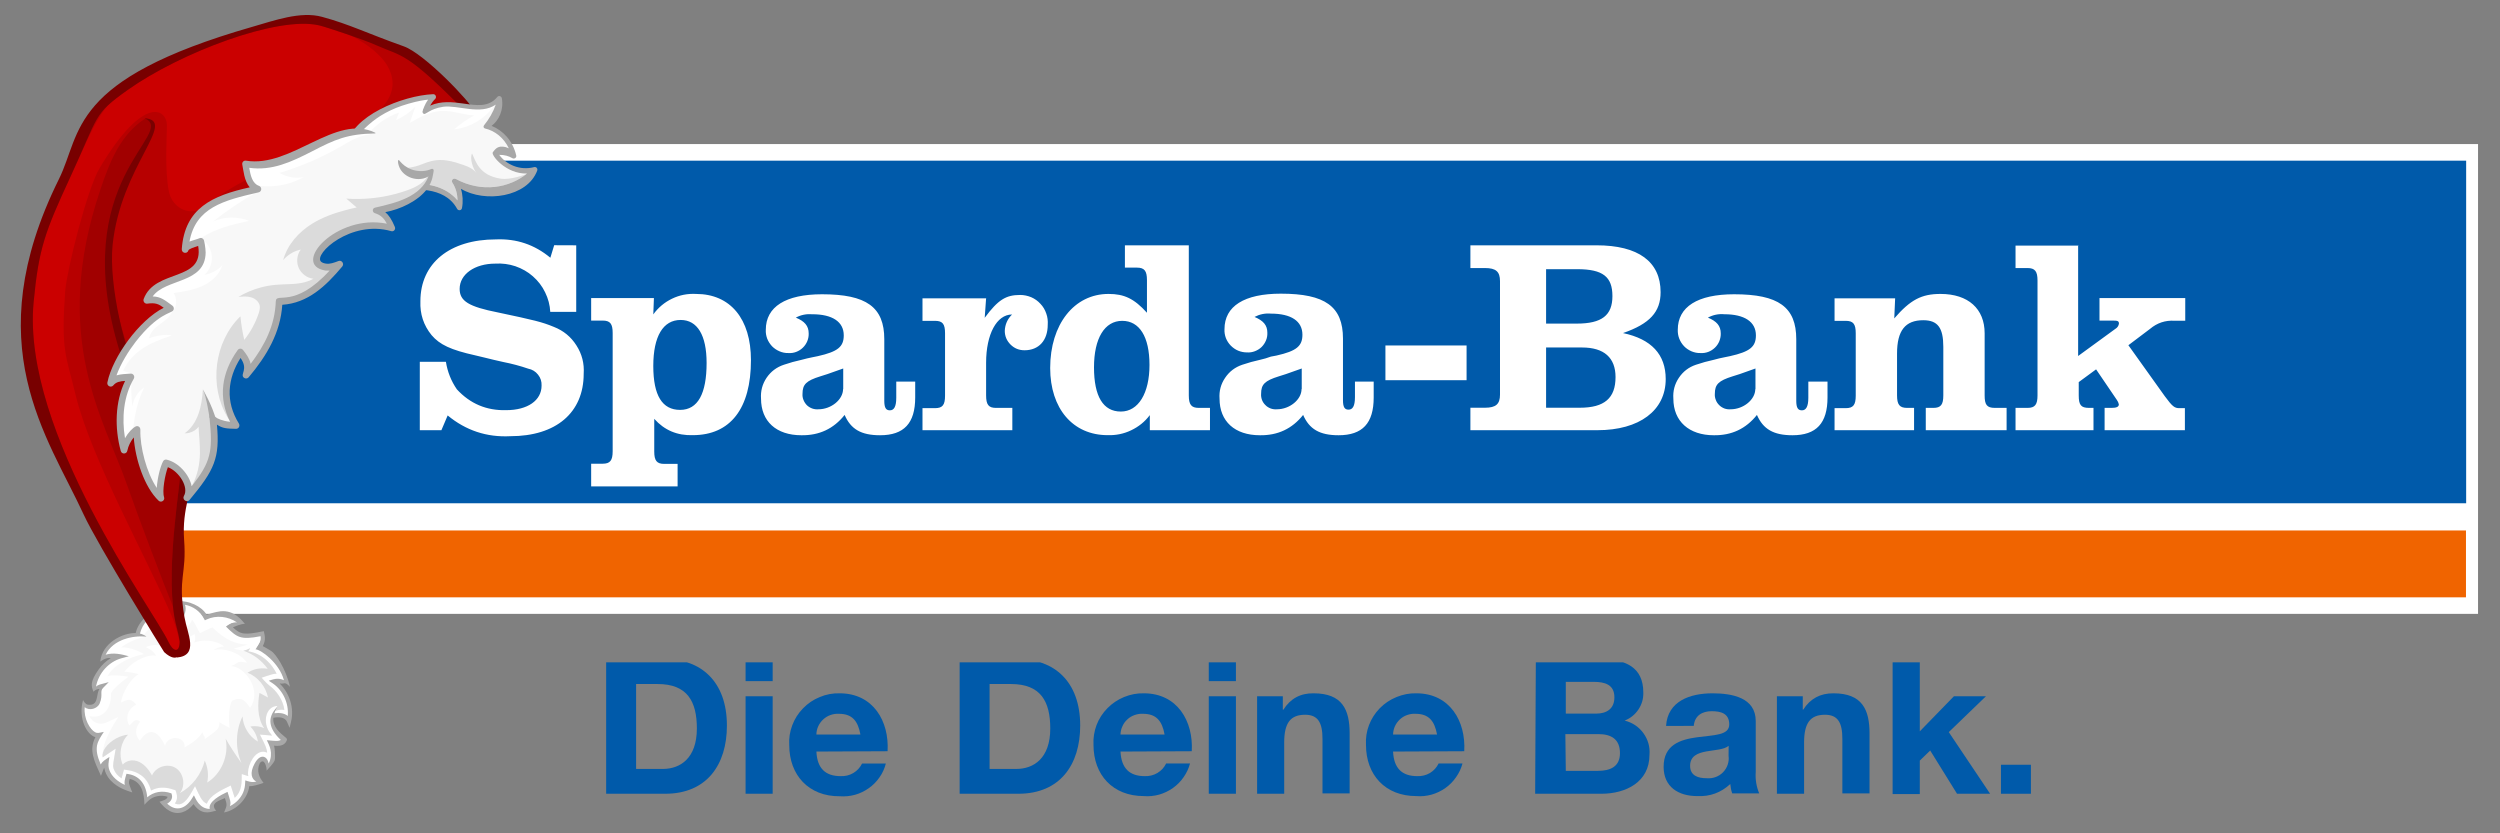
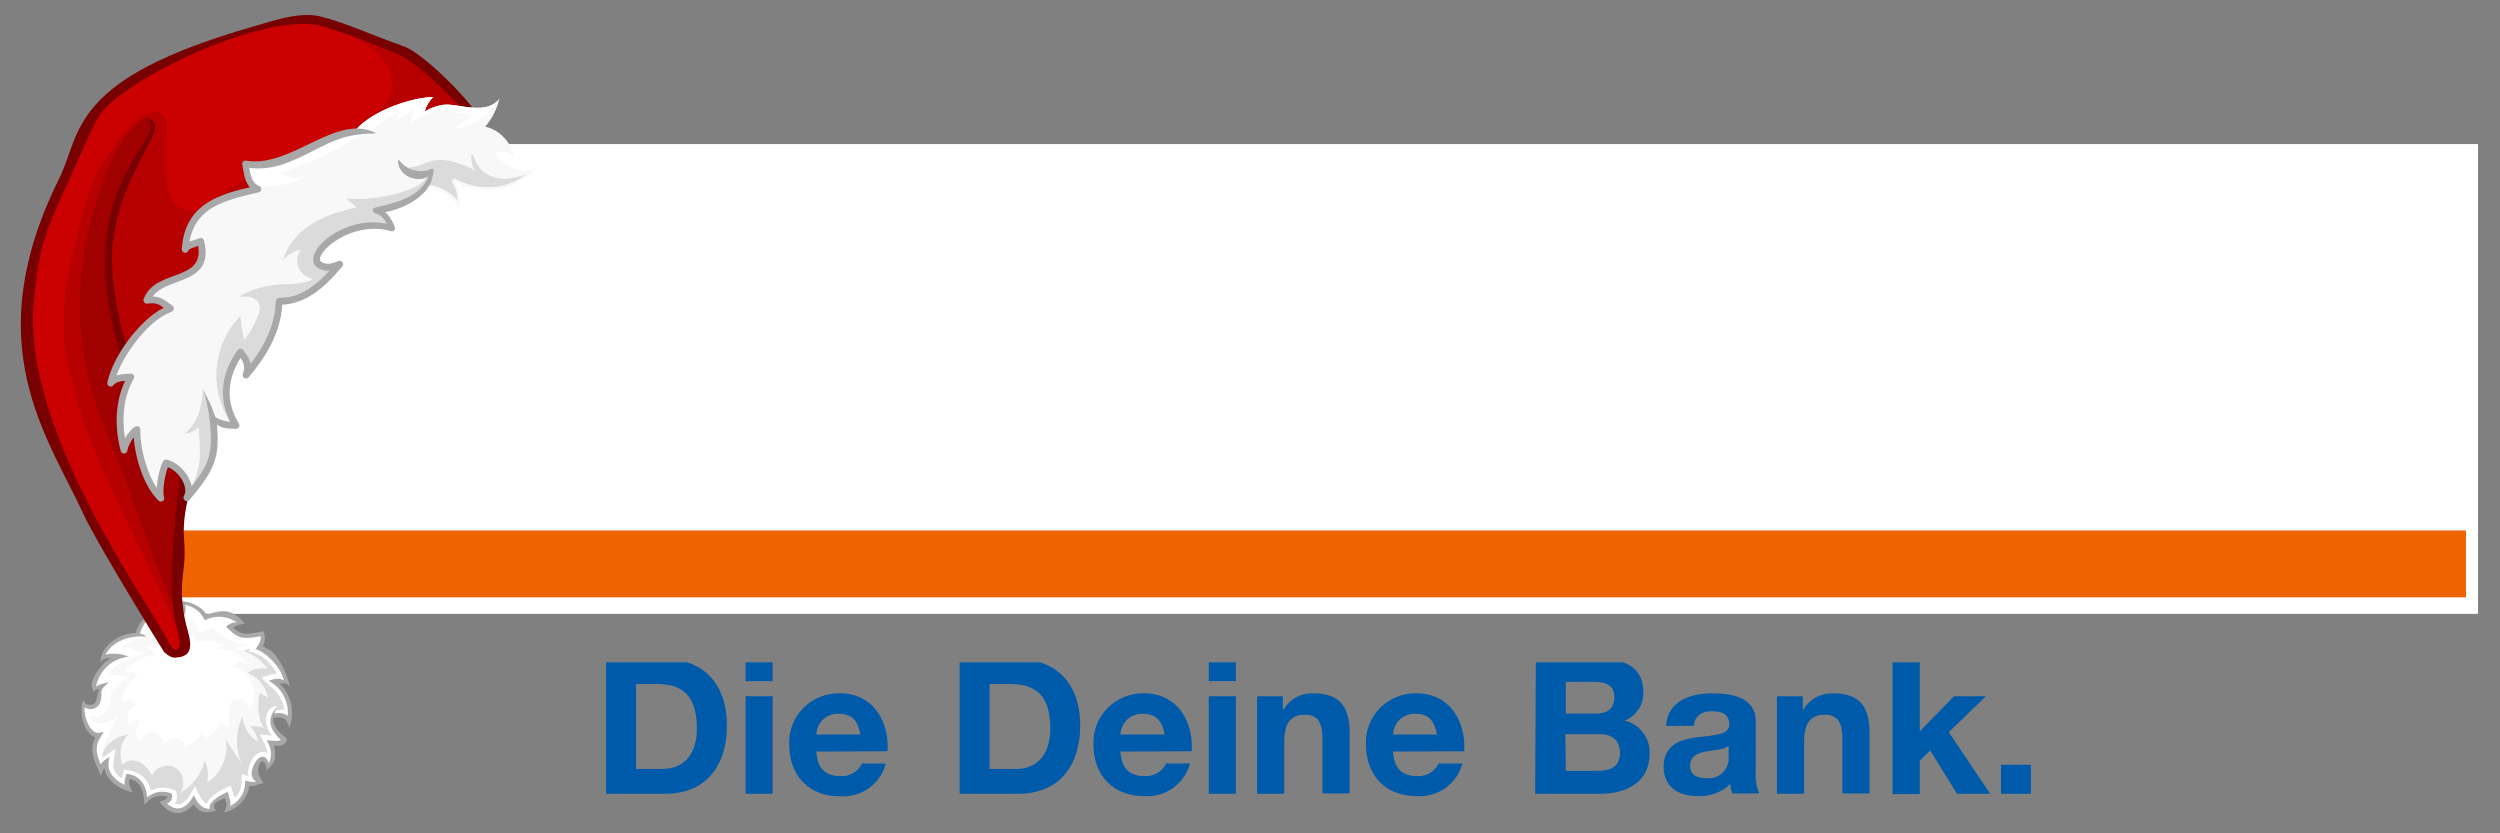
<svg xmlns="http://www.w3.org/2000/svg" width="150" zoomAndPan="magnify" viewBox="0 0 112.5 37.5" height="50" preserveAspectRatio="xMidYMid meet" version="1.0">
  <rect x="0" y="0" width="112.5" height="37.5" fill="#808080" stroke="none" />
  <defs>
    <clipPath id="c9a3dab851">
      <path d="M 7.5 7 L 111 7 L 111 27 L 7.5 27 Z M 7.5 7 " clip-rule="nonzero" />
    </clipPath>
    <clipPath id="9232e441b2">
      <path d="M 7.5 6.484 L 111.512 6.484 L 111.512 28 L 7.5 28 Z M 7.5 6.484 " clip-rule="nonzero" />
    </clipPath>
    <clipPath id="1f8a1e7321">
-       <path d="M 7.5 7 L 111 7 L 111 23 L 7.5 23 Z M 7.5 7 " clip-rule="nonzero" />
-     </clipPath>
+       </clipPath>
    <clipPath id="1294da53ad">
      <path d="M 7.5 23 L 111 23 L 111 27 L 7.5 27 Z M 7.5 23 " clip-rule="nonzero" />
    </clipPath>
    <clipPath id="a0711a475b">
      <path d="M 3 27 L 13 27 L 13 37 L 3 37 Z M 3 27 " clip-rule="nonzero" />
    </clipPath>
    <clipPath id="a0b568acd5">
      <path d="M -4.203 4.988 L 21.66 -1.895 L 30.453 31.152 L 4.59 38.035 Z M -4.203 4.988 " clip-rule="nonzero" />
    </clipPath>
    <clipPath id="a919ce4b65">
      <path d="M -4.203 4.988 L 21.66 -1.895 L 30.453 31.152 L 4.59 38.035 Z M -4.203 4.988 " clip-rule="nonzero" />
    </clipPath>
    <clipPath id="4d539e9d7c">
      <path d="M -4.203 4.988 L 21.66 -1.895 L 30.453 31.152 L 4.59 38.035 Z M -4.203 4.988 " clip-rule="nonzero" />
    </clipPath>
    <clipPath id="9857f7f32e">
      <path d="M 6 27 L 13 27 L 13 33 L 6 33 Z M 6 27 " clip-rule="nonzero" />
    </clipPath>
    <clipPath id="f9ce3d62d7">
      <path d="M -4.203 4.988 L 21.66 -1.895 L 30.453 31.152 L 4.59 38.035 Z M -4.203 4.988 " clip-rule="nonzero" />
    </clipPath>
    <clipPath id="4a2c998c56">
      <path d="M -4.203 4.988 L 21.66 -1.895 L 30.453 31.152 L 4.59 38.035 Z M -4.203 4.988 " clip-rule="nonzero" />
    </clipPath>
    <clipPath id="f2843e5381">
      <path d="M -4.203 4.988 L 21.66 -1.895 L 30.453 31.152 L 4.59 38.035 Z M -4.203 4.988 " clip-rule="nonzero" />
    </clipPath>
    <clipPath id="dc87a8f234">
      <path d="M 3 28 L 13 28 L 13 37 L 3 37 Z M 3 28 " clip-rule="nonzero" />
    </clipPath>
    <clipPath id="2c2afc6242">
      <path d="M -4.203 4.988 L 21.66 -1.895 L 30.453 31.152 L 4.59 38.035 Z M -4.203 4.988 " clip-rule="nonzero" />
    </clipPath>
    <clipPath id="338b2e0c34">
      <path d="M -4.203 4.988 L 21.66 -1.895 L 30.453 31.152 L 4.59 38.035 Z M -4.203 4.988 " clip-rule="nonzero" />
    </clipPath>
    <clipPath id="ba428a5eb0">
      <path d="M -4.203 4.988 L 21.66 -1.895 L 30.453 31.152 L 4.59 38.035 Z M -4.203 4.988 " clip-rule="nonzero" />
    </clipPath>
    <clipPath id="9ea8c9baf0">
      <path d="M 4 29 L 13 29 L 13 37 L 4 37 Z M 4 29 " clip-rule="nonzero" />
    </clipPath>
    <clipPath id="87c6108e2a">
      <path d="M -4.203 4.988 L 21.66 -1.895 L 30.453 31.152 L 4.59 38.035 Z M -4.203 4.988 " clip-rule="nonzero" />
    </clipPath>
    <clipPath id="2206b840ba">
      <path d="M -4.203 4.988 L 21.66 -1.895 L 30.453 31.152 L 4.59 38.035 Z M -4.203 4.988 " clip-rule="nonzero" />
    </clipPath>
    <clipPath id="fecdf0108a">
      <path d="M -4.203 4.988 L 21.66 -1.895 L 30.453 31.152 L 4.59 38.035 Z M -4.203 4.988 " clip-rule="nonzero" />
    </clipPath>
    <clipPath id="702d7b473a">
      <path d="M 10 29 L 13 29 L 13 32 L 10 32 Z M 10 29 " clip-rule="nonzero" />
    </clipPath>
    <clipPath id="0a5b51ab04">
      <path d="M -4.203 4.988 L 21.66 -1.895 L 30.453 31.152 L 4.59 38.035 Z M -4.203 4.988 " clip-rule="nonzero" />
    </clipPath>
    <clipPath id="c1b59e62f8">
      <path d="M -4.203 4.988 L 21.66 -1.895 L 30.453 31.152 L 4.59 38.035 Z M -4.203 4.988 " clip-rule="nonzero" />
    </clipPath>
    <clipPath id="a4330e08f4">
      <path d="M -4.203 4.988 L 21.66 -1.895 L 30.453 31.152 L 4.59 38.035 Z M -4.203 4.988 " clip-rule="nonzero" />
    </clipPath>
    <clipPath id="8cd484b072">
      <path d="M 4 31 L 13 31 L 13 37 L 4 37 Z M 4 31 " clip-rule="nonzero" />
    </clipPath>
    <clipPath id="3c096f07ac">
      <path d="M -4.203 4.988 L 21.66 -1.895 L 30.453 31.152 L 4.59 38.035 Z M -4.203 4.988 " clip-rule="nonzero" />
    </clipPath>
    <clipPath id="b3132f5c4b">
      <path d="M -4.203 4.988 L 21.66 -1.895 L 30.453 31.152 L 4.59 38.035 Z M -4.203 4.988 " clip-rule="nonzero" />
    </clipPath>
    <clipPath id="f36da81f06">
      <path d="M -4.203 4.988 L 21.66 -1.895 L 30.453 31.152 L 4.59 38.035 Z M -4.203 4.988 " clip-rule="nonzero" />
    </clipPath>
    <clipPath id="b027ffe258">
      <path d="M 5 28 L 12 28 L 12 34 L 5 34 Z M 5 28 " clip-rule="nonzero" />
    </clipPath>
    <clipPath id="825f22e30c">
      <path d="M -4.203 4.988 L 21.66 -1.895 L 30.453 31.152 L 4.59 38.035 Z M -4.203 4.988 " clip-rule="nonzero" />
    </clipPath>
    <clipPath id="10a1ed0a19">
      <path d="M -4.203 4.988 L 21.66 -1.895 L 30.453 31.152 L 4.59 38.035 Z M -4.203 4.988 " clip-rule="nonzero" />
    </clipPath>
    <clipPath id="bc5814131a">
      <path d="M -4.203 4.988 L 21.66 -1.895 L 30.453 31.152 L 4.59 38.035 Z M -4.203 4.988 " clip-rule="nonzero" />
    </clipPath>
    <clipPath id="33c407b3f1">
      <path d="M 3 27 L 14 27 L 14 37 L 3 37 Z M 3 27 " clip-rule="nonzero" />
    </clipPath>
    <clipPath id="bf4daaab1d">
      <path d="M -4.203 4.988 L 21.66 -1.895 L 30.453 31.152 L 4.59 38.035 Z M -4.203 4.988 " clip-rule="nonzero" />
    </clipPath>
    <clipPath id="3a6a087cb2">
      <path d="M -4.203 4.988 L 21.66 -1.895 L 30.453 31.152 L 4.59 38.035 Z M -4.203 4.988 " clip-rule="nonzero" />
    </clipPath>
    <clipPath id="c8acac6e4d">
      <path d="M -4.203 4.988 L 21.66 -1.895 L 30.453 31.152 L 4.59 38.035 Z M -4.203 4.988 " clip-rule="nonzero" />
    </clipPath>
    <clipPath id="3e746c9262">
      <path d="M 2.672 28.469 L 11.762 26.051 L 14.277 35.5 L 5.184 37.922 Z M 2.672 28.469 " clip-rule="nonzero" />
    </clipPath>
    <clipPath id="f846e7c069">
      <path d="M 2.672 28.469 L 11.762 26.051 L 14.266 35.453 L 5.172 37.871 Z M 2.672 28.469 " clip-rule="nonzero" />
    </clipPath>
    <clipPath id="bb78ac7152">
      <path d="M 1 0 L 22 0 L 22 30 L 1 30 Z M 1 0 " clip-rule="nonzero" />
    </clipPath>
    <clipPath id="d0a8434b8c">
      <path d="M -4.203 4.988 L 21.66 -1.895 L 30.453 31.152 L 4.59 38.035 Z M -4.203 4.988 " clip-rule="nonzero" />
    </clipPath>
    <clipPath id="c709f393b4">
      <path d="M -4.203 4.988 L 21.66 -1.895 L 30.453 31.152 L 4.59 38.035 Z M -4.203 4.988 " clip-rule="nonzero" />
    </clipPath>
    <clipPath id="db75856129">
      <path d="M -4.203 4.988 L 21.66 -1.895 L 30.453 31.152 L 4.59 38.035 Z M -4.203 4.988 " clip-rule="nonzero" />
    </clipPath>
    <clipPath id="0e580edf08">
      <path d="M 3 5 L 9 5 L 9 28 L 3 28 Z M 3 5 " clip-rule="nonzero" />
    </clipPath>
    <clipPath id="fd4ea494b8">
      <path d="M -4.203 4.988 L 21.66 -1.895 L 30.453 31.152 L 4.59 38.035 Z M -4.203 4.988 " clip-rule="nonzero" />
    </clipPath>
    <clipPath id="ad8d49d82d">
      <path d="M -4.203 4.988 L 21.66 -1.895 L 30.453 31.152 L 4.59 38.035 Z M -4.203 4.988 " clip-rule="nonzero" />
    </clipPath>
    <clipPath id="b9c4b2607f">
      <path d="M -4.203 4.988 L 21.66 -1.895 L 30.453 31.152 L 4.59 38.035 Z M -4.203 4.988 " clip-rule="nonzero" />
    </clipPath>
    <clipPath id="0844dcf09b">
      <path d="M 1 1 L 18 1 L 18 30 L 1 30 Z M 1 1 " clip-rule="nonzero" />
    </clipPath>
    <clipPath id="eb1d65b41d">
      <path d="M -4.203 4.988 L 21.66 -1.895 L 30.453 31.152 L 4.59 38.035 Z M -4.203 4.988 " clip-rule="nonzero" />
    </clipPath>
    <clipPath id="4f8da56211">
      <path d="M -4.203 4.988 L 21.66 -1.895 L 30.453 31.152 L 4.59 38.035 Z M -4.203 4.988 " clip-rule="nonzero" />
    </clipPath>
    <clipPath id="eb10c1e304">
      <path d="M -4.203 4.988 L 21.66 -1.895 L 30.453 31.152 L 4.59 38.035 Z M -4.203 4.988 " clip-rule="nonzero" />
    </clipPath>
    <clipPath id="c7e50ce8c9">
      <path d="M 0.492 0 L 22 0 L 22 30 L 0.492 30 Z M 0.492 0 " clip-rule="nonzero" />
    </clipPath>
    <clipPath id="a26f5abf76">
      <path d="M -4.203 4.988 L 21.66 -1.895 L 30.453 31.152 L 4.59 38.035 Z M -4.203 4.988 " clip-rule="nonzero" />
    </clipPath>
    <clipPath id="c2e0c5a2c7">
      <path d="M -4.203 4.988 L 21.66 -1.895 L 30.453 31.152 L 4.59 38.035 Z M -4.203 4.988 " clip-rule="nonzero" />
    </clipPath>
    <clipPath id="74d9f284de">
      <path d="M -4.203 4.988 L 21.66 -1.895 L 30.453 31.152 L 4.59 38.035 Z M -4.203 4.988 " clip-rule="nonzero" />
    </clipPath>
    <clipPath id="0120595223">
      <path d="M 4 5 L 7 5 L 7 18 L 4 18 Z M 4 5 " clip-rule="nonzero" />
    </clipPath>
    <clipPath id="6b3dd2c6a0">
      <path d="M -4.203 4.988 L 21.66 -1.895 L 30.453 31.152 L 4.59 38.035 Z M -4.203 4.988 " clip-rule="nonzero" />
    </clipPath>
    <clipPath id="79e06d4145">
      <path d="M -4.203 4.988 L 21.66 -1.895 L 30.453 31.152 L 4.59 38.035 Z M -4.203 4.988 " clip-rule="nonzero" />
    </clipPath>
    <clipPath id="2953735a3b">
      <path d="M -4.203 4.988 L 21.66 -1.895 L 30.453 31.152 L 4.59 38.035 Z M -4.203 4.988 " clip-rule="nonzero" />
    </clipPath>
    <clipPath id="365106887e">
      <path d="M 15 4 L 25 4 L 25 10 L 15 10 Z M 15 4 " clip-rule="nonzero" />
    </clipPath>
    <clipPath id="7cf39efd0b">
      <path d="M -4.203 4.988 L 21.66 -1.895 L 30.453 31.152 L 4.59 38.035 Z M -4.203 4.988 " clip-rule="nonzero" />
    </clipPath>
    <clipPath id="ac3bd79cac">
      <path d="M -4.203 4.988 L 21.66 -1.895 L 30.453 31.152 L 4.59 38.035 Z M -4.203 4.988 " clip-rule="nonzero" />
    </clipPath>
    <clipPath id="15baa8d3ff">
      <path d="M -4.203 4.988 L 21.66 -1.895 L 30.453 31.152 L 4.59 38.035 Z M -4.203 4.988 " clip-rule="nonzero" />
    </clipPath>
    <clipPath id="06a2a24341">
      <path d="M 16 4 L 23 4 L 23 6 L 16 6 Z M 16 4 " clip-rule="nonzero" />
    </clipPath>
    <clipPath id="9f800a2092">
      <path d="M -4.203 4.988 L 21.66 -1.895 L 30.453 31.152 L 4.59 38.035 Z M -4.203 4.988 " clip-rule="nonzero" />
    </clipPath>
    <clipPath id="844745347c">
      <path d="M -4.203 4.988 L 21.66 -1.895 L 30.453 31.152 L 4.59 38.035 Z M -4.203 4.988 " clip-rule="nonzero" />
    </clipPath>
    <clipPath id="32d215bc28">
      <path d="M -4.203 4.988 L 21.66 -1.895 L 30.453 31.152 L 4.59 38.035 Z M -4.203 4.988 " clip-rule="nonzero" />
    </clipPath>
    <clipPath id="3817049ce3">
      <path d="M 18 6 L 24 6 L 24 10 L 18 10 Z M 18 6 " clip-rule="nonzero" />
    </clipPath>
    <clipPath id="8eb3e18d0e">
      <path d="M -4.203 4.988 L 21.66 -1.895 L 30.453 31.152 L 4.59 38.035 Z M -4.203 4.988 " clip-rule="nonzero" />
    </clipPath>
    <clipPath id="8614d7895a">
      <path d="M -4.203 4.988 L 21.66 -1.895 L 30.453 31.152 L 4.59 38.035 Z M -4.203 4.988 " clip-rule="nonzero" />
    </clipPath>
    <clipPath id="20f8bb2c1b">
      <path d="M -4.203 4.988 L 21.66 -1.895 L 30.453 31.152 L 4.59 38.035 Z M -4.203 4.988 " clip-rule="nonzero" />
    </clipPath>
    <clipPath id="2778213c71">
      <path d="M 15 4 L 25 4 L 25 10 L 15 10 Z M 15 4 " clip-rule="nonzero" />
    </clipPath>
    <clipPath id="1482f9ed31">
      <path d="M -4.203 4.988 L 21.66 -1.895 L 30.453 31.152 L 4.59 38.035 Z M -4.203 4.988 " clip-rule="nonzero" />
    </clipPath>
    <clipPath id="ea8489171c">
      <path d="M -4.203 4.988 L 21.66 -1.895 L 30.453 31.152 L 4.59 38.035 Z M -4.203 4.988 " clip-rule="nonzero" />
    </clipPath>
    <clipPath id="d38ffa6803">
      <path d="M -4.203 4.988 L 21.66 -1.895 L 30.453 31.152 L 4.59 38.035 Z M -4.203 4.988 " clip-rule="nonzero" />
    </clipPath>
    <clipPath id="a541f4672e">
      <path d="M 15.211 5.215 L 23.02 3.137 L 24.438 8.469 L 16.629 10.543 Z M 15.211 5.215 " clip-rule="nonzero" />
    </clipPath>
    <clipPath id="8ab0d688f7">
      <path d="M 15.211 5.215 L 22.992 3.145 L 24.41 8.473 L 16.629 10.543 Z M 15.211 5.215 " clip-rule="nonzero" />
    </clipPath>
    <clipPath id="4435375f6f">
      <path d="M 4 5 L 20 5 L 20 23 L 4 23 Z M 4 5 " clip-rule="nonzero" />
    </clipPath>
    <clipPath id="38a474a598">
      <path d="M -4.203 4.988 L 21.66 -1.895 L 30.453 31.152 L 4.59 38.035 Z M -4.203 4.988 " clip-rule="nonzero" />
    </clipPath>
    <clipPath id="302ca36e0e">
      <path d="M -4.203 4.988 L 21.66 -1.895 L 30.453 31.152 L 4.59 38.035 Z M -4.203 4.988 " clip-rule="nonzero" />
    </clipPath>
    <clipPath id="0dbf722184">
      <path d="M -4.203 4.988 L 21.66 -1.895 L 30.453 31.152 L 4.59 38.035 Z M -4.203 4.988 " clip-rule="nonzero" />
    </clipPath>
    <clipPath id="da06ea4a01">
      <path d="M 8 17 L 10 17 L 10 23 L 8 23 Z M 8 17 " clip-rule="nonzero" />
    </clipPath>
    <clipPath id="08ae08b60e">
      <path d="M -4.203 4.988 L 21.66 -1.895 L 30.453 31.152 L 4.59 38.035 Z M -4.203 4.988 " clip-rule="nonzero" />
    </clipPath>
    <clipPath id="5efe07522e">
      <path d="M -4.203 4.988 L 21.66 -1.895 L 30.453 31.152 L 4.59 38.035 Z M -4.203 4.988 " clip-rule="nonzero" />
    </clipPath>
    <clipPath id="4b96035ad3">
      <path d="M -4.203 4.988 L 21.66 -1.895 L 30.453 31.152 L 4.59 38.035 Z M -4.203 4.988 " clip-rule="nonzero" />
    </clipPath>
    <clipPath id="8a3fc1d176">
      <path d="M 19 7 L 20 7 L 20 8 L 19 8 Z M 19 7 " clip-rule="nonzero" />
    </clipPath>
    <clipPath id="6a880954da">
      <path d="M -4.203 4.988 L 21.66 -1.895 L 30.453 31.152 L 4.59 38.035 Z M -4.203 4.988 " clip-rule="nonzero" />
    </clipPath>
    <clipPath id="8b3594f83a">
-       <path d="M -4.203 4.988 L 21.66 -1.895 L 30.453 31.152 L 4.59 38.035 Z M -4.203 4.988 " clip-rule="nonzero" />
-     </clipPath>
+       </clipPath>
    <clipPath id="f43ced6d0c">
      <path d="M -4.203 4.988 L 21.66 -1.895 L 30.453 31.152 L 4.59 38.035 Z M -4.203 4.988 " clip-rule="nonzero" />
    </clipPath>
    <clipPath id="d0372fbc66">
      <path d="M 9 7 L 20 7 L 20 20 L 9 20 Z M 9 7 " clip-rule="nonzero" />
    </clipPath>
    <clipPath id="32d6862e26">
      <path d="M -4.203 4.988 L 21.66 -1.895 L 30.453 31.152 L 4.59 38.035 Z M -4.203 4.988 " clip-rule="nonzero" />
    </clipPath>
    <clipPath id="5ed83091c8">
      <path d="M -4.203 4.988 L 21.66 -1.895 L 30.453 31.152 L 4.59 38.035 Z M -4.203 4.988 " clip-rule="nonzero" />
    </clipPath>
    <clipPath id="e537aafd17">
      <path d="M -4.203 4.988 L 21.66 -1.895 L 30.453 31.152 L 4.59 38.035 Z M -4.203 4.988 " clip-rule="nonzero" />
    </clipPath>
    <clipPath id="95d1f5e520">
      <path d="M 11 5 L 17 5 L 17 9 L 11 9 Z M 11 5 " clip-rule="nonzero" />
    </clipPath>
    <clipPath id="fa336a0579">
      <path d="M -4.203 4.988 L 21.66 -1.895 L 30.453 31.152 L 4.59 38.035 Z M -4.203 4.988 " clip-rule="nonzero" />
    </clipPath>
    <clipPath id="af99885b94">
      <path d="M -4.203 4.988 L 21.66 -1.895 L 30.453 31.152 L 4.59 38.035 Z M -4.203 4.988 " clip-rule="nonzero" />
    </clipPath>
    <clipPath id="3d77b89709">
      <path d="M -4.203 4.988 L 21.66 -1.895 L 30.453 31.152 L 4.59 38.035 Z M -4.203 4.988 " clip-rule="nonzero" />
    </clipPath>
    <clipPath id="99e9fc091a">
      <path d="M 4 8 L 12 8 L 12 21 L 4 21 Z M 4 8 " clip-rule="nonzero" />
    </clipPath>
    <clipPath id="cc774cf591">
-       <path d="M -4.203 4.988 L 21.66 -1.895 L 30.453 31.152 L 4.59 38.035 Z M -4.203 4.988 " clip-rule="nonzero" />
-     </clipPath>
+       </clipPath>
    <clipPath id="1c28c64945">
      <path d="M -4.203 4.988 L 21.66 -1.895 L 30.453 31.152 L 4.59 38.035 Z M -4.203 4.988 " clip-rule="nonzero" />
    </clipPath>
    <clipPath id="faa1039a6b">
      <path d="M -4.203 4.988 L 21.66 -1.895 L 30.453 31.152 L 4.59 38.035 Z M -4.203 4.988 " clip-rule="nonzero" />
    </clipPath>
    <clipPath id="55c9a0b006">
      <path d="M 4 5 L 20 5 L 20 23 L 4 23 Z M 4 5 " clip-rule="nonzero" />
    </clipPath>
    <clipPath id="0d0a1eb37c">
      <path d="M -4.203 4.988 L 21.66 -1.895 L 30.453 31.152 L 4.59 38.035 Z M -4.203 4.988 " clip-rule="nonzero" />
    </clipPath>
    <clipPath id="edd0bff58f">
      <path d="M -4.203 4.988 L 21.66 -1.895 L 30.453 31.152 L 4.59 38.035 Z M -4.203 4.988 " clip-rule="nonzero" />
    </clipPath>
    <clipPath id="33b3690b22">
      <path d="M -4.203 4.988 L 21.66 -1.895 L 30.453 31.152 L 4.59 38.035 Z M -4.203 4.988 " clip-rule="nonzero" />
    </clipPath>
    <clipPath id="5e49d94b09">
      <path d="M 9 17 L 10 17 L 10 20 L 9 20 Z M 9 17 " clip-rule="nonzero" />
    </clipPath>
    <clipPath id="222d78a9f9">
      <path d="M -4.203 4.988 L 21.66 -1.895 L 30.453 31.152 L 4.59 38.035 Z M -4.203 4.988 " clip-rule="nonzero" />
    </clipPath>
    <clipPath id="f34dad82e8">
      <path d="M -4.203 4.988 L 21.66 -1.895 L 30.453 31.152 L 4.59 38.035 Z M -4.203 4.988 " clip-rule="nonzero" />
    </clipPath>
    <clipPath id="c5c5f1e734">
      <path d="M -4.203 4.988 L 21.66 -1.895 L 30.453 31.152 L 4.59 38.035 Z M -4.203 4.988 " clip-rule="nonzero" />
    </clipPath>
    <clipPath id="605a5319df">
      <path d="M 27 29.805 L 33 29.805 L 33 35.934 L 27 35.934 Z M 27 29.805 " clip-rule="nonzero" />
    </clipPath>
    <clipPath id="0313ab48cd">
      <path d="M 33 29.805 L 35 29.805 L 35 35.934 L 33 35.934 Z M 33 29.805 " clip-rule="nonzero" />
    </clipPath>
    <clipPath id="32956de5f8">
      <path d="M 35 31 L 40 31 L 40 35.934 L 35 35.934 Z M 35 31 " clip-rule="nonzero" />
    </clipPath>
    <clipPath id="16ac8fc8d1">
      <path d="M 43 29.805 L 49 29.805 L 49 35.934 L 43 35.934 Z M 43 29.805 " clip-rule="nonzero" />
    </clipPath>
    <clipPath id="7653a3a7eb">
      <path d="M 49 31 L 54 31 L 54 35.934 L 49 35.934 Z M 49 31 " clip-rule="nonzero" />
    </clipPath>
    <clipPath id="3c9d590d73">
      <path d="M 54 29.805 L 56 29.805 L 56 35.934 L 54 35.934 Z M 54 29.805 " clip-rule="nonzero" />
    </clipPath>
    <clipPath id="6103902d4c">
      <path d="M 56 31 L 61 31 L 61 35.934 L 56 35.934 Z M 56 31 " clip-rule="nonzero" />
    </clipPath>
    <clipPath id="c481e65beb">
      <path d="M 61 31 L 66 31 L 66 35.934 L 61 35.934 Z M 61 31 " clip-rule="nonzero" />
    </clipPath>
    <clipPath id="cfb11529f9">
      <path d="M 69 29.805 L 75 29.805 L 75 35.934 L 69 35.934 Z M 69 29.805 " clip-rule="nonzero" />
    </clipPath>
    <clipPath id="76630d07c6">
      <path d="M 74 31 L 80 31 L 80 35.934 L 74 35.934 Z M 74 31 " clip-rule="nonzero" />
    </clipPath>
    <clipPath id="c259335a95">
      <path d="M 79 31 L 85 31 L 85 35.934 L 79 35.934 Z M 79 31 " clip-rule="nonzero" />
    </clipPath>
    <clipPath id="daecffabc3">
      <path d="M 85 29.805 L 90 29.805 L 90 35.934 L 85 35.934 Z M 85 29.805 " clip-rule="nonzero" />
    </clipPath>
    <clipPath id="49d463a3b1">
      <path d="M 90 34 L 92 34 L 92 35.934 L 90 35.934 Z M 90 34 " clip-rule="nonzero" />
    </clipPath>
  </defs>
  <g clip-path="url(#c9a3dab851)">
    <path fill="#ffffff" d="M 5.461 7.23 L 110.969 7.23 L 110.969 26.879 L 5.461 26.879 Z M 5.461 7.23 " fill-opacity="1" fill-rule="nonzero" />
  </g>
  <g clip-path="url(#9232e441b2)">
    <path fill="#ffffff" d="M 4.711 6.484 L 111.719 6.484 L 111.719 27.625 L 4.711 27.625 Z M 4.711 6.484 " fill-opacity="1" fill-rule="nonzero" />
  </g>
  <g clip-path="url(#1f8a1e7321)">
    <path fill="#005aaa" d="M 5.469 7.23 L 110.977 7.23 L 110.977 22.648 L 5.469 22.648 Z M 5.469 7.23 " fill-opacity="1" fill-rule="nonzero" />
  </g>
  <g clip-path="url(#1294da53ad)">
    <path fill="#f06400" d="M 5.461 23.871 L 110.969 23.871 L 110.969 26.879 L 5.461 26.879 Z M 5.461 23.871 " fill-opacity="1" fill-rule="nonzero" />
  </g>
  <path fill="#ffffff" d="M 25.93 11.039 L 25.93 14.035 L 24.762 14.035 C 24.746 13.727 24.668 13.434 24.531 13.156 C 24.398 12.879 24.215 12.641 23.98 12.434 C 23.75 12.23 23.484 12.082 23.191 11.98 C 22.898 11.883 22.598 11.844 22.289 11.863 C 21.363 11.863 20.684 12.34 20.684 13 C 20.684 13.551 21.098 13.801 22.402 14.059 C 24.059 14.41 24.387 14.488 24.926 14.711 C 25.355 14.879 25.695 15.156 25.941 15.547 C 26.191 15.938 26.297 16.359 26.266 16.82 C 26.266 18.57 25.023 19.629 22.965 19.629 C 21.902 19.684 20.965 19.371 20.145 18.695 L 19.863 19.359 L 18.891 19.359 L 18.891 16.281 L 20.066 16.281 C 20.137 16.73 20.301 17.145 20.559 17.52 C 21.156 18.168 21.895 18.48 22.777 18.457 C 23.742 18.457 24.371 18.02 24.371 17.352 C 24.379 17.168 24.328 17.004 24.211 16.859 C 24.098 16.715 23.949 16.625 23.77 16.59 C 23.406 16.465 23.035 16.367 22.66 16.293 L 22.23 16.195 L 21.816 16.094 L 21.391 15.992 C 20.281 15.746 19.785 15.508 19.422 15.082 C 19.059 14.637 18.895 14.129 18.918 13.555 C 18.918 11.848 20.234 10.773 22.32 10.773 C 23.242 10.734 24.055 11.008 24.766 11.598 L 24.938 11.035 Z M 29.426 13.414 L 29.398 14.148 C 29.621 13.84 29.902 13.605 30.242 13.441 C 30.582 13.277 30.941 13.207 31.32 13.227 C 32.867 13.227 33.793 14.348 33.793 16.207 C 33.793 18.383 32.867 19.582 31.176 19.582 C 30.48 19.605 29.902 19.363 29.441 18.848 L 29.441 20.316 C 29.441 20.73 29.555 20.875 29.891 20.875 L 30.492 20.875 L 30.492 21.887 L 26.602 21.887 L 26.602 20.867 L 27.121 20.867 C 27.457 20.867 27.57 20.719 27.57 20.305 L 27.57 14.984 C 27.57 14.57 27.457 14.426 27.121 14.426 L 26.602 14.426 L 26.602 13.414 Z M 30.629 14.398 C 29.84 14.398 29.398 15.133 29.398 16.469 C 29.398 17.805 29.805 18.445 30.605 18.445 C 31.406 18.445 31.797 17.711 31.797 16.332 C 31.797 15.086 31.383 14.398 30.629 14.398 Z M 40.344 17.172 L 41.184 17.172 L 41.184 17.887 C 41.184 19.047 40.68 19.586 39.602 19.586 C 38.746 19.586 38.285 19.309 38.008 18.672 C 37.512 19.297 36.863 19.598 36.062 19.586 C 34.934 19.586 34.246 18.961 34.246 17.938 C 34.223 17.598 34.305 17.285 34.496 17 C 34.688 16.719 34.945 16.523 35.273 16.414 C 35.535 16.324 35.801 16.25 36.074 16.191 L 36.316 16.129 L 36.551 16.078 L 36.801 16.027 C 37.707 15.824 37.969 15.602 37.969 15.09 C 37.969 14.48 37.457 14.141 36.551 14.141 C 36.289 14.121 36.043 14.168 35.812 14.293 C 36.203 14.453 36.391 14.66 36.391 15.004 C 36.395 15.121 36.375 15.238 36.328 15.352 C 36.281 15.465 36.215 15.562 36.129 15.645 C 36.043 15.73 35.941 15.793 35.828 15.836 C 35.715 15.879 35.598 15.895 35.477 15.887 C 35.336 15.891 35.203 15.863 35.078 15.809 C 34.949 15.754 34.84 15.68 34.742 15.582 C 34.648 15.48 34.574 15.367 34.523 15.238 C 34.477 15.109 34.453 14.977 34.461 14.84 C 34.461 13.805 35.352 13.242 36.992 13.242 C 38.988 13.242 39.793 13.816 39.793 15.266 L 39.793 18.035 C 39.793 18.348 39.867 18.465 40.043 18.465 C 40.223 18.465 40.332 18.312 40.332 17.902 L 40.332 17.172 Z M 37.945 17.52 L 37.945 16.582 C 37.23 16.836 37.105 16.883 36.918 16.934 C 36.277 17.133 36.113 17.301 36.113 17.719 C 36.105 17.816 36.121 17.91 36.156 17.996 C 36.191 18.086 36.242 18.164 36.309 18.234 C 36.379 18.301 36.457 18.348 36.551 18.383 C 36.641 18.414 36.734 18.426 36.828 18.418 C 37.406 18.418 37.938 17.98 37.938 17.508 Z M 44.387 13.426 L 41.512 13.426 L 41.512 14.438 L 42.078 14.438 C 42.418 14.438 42.527 14.582 42.527 14.996 L 42.527 17.805 C 42.527 18.219 42.418 18.367 42.078 18.367 L 41.512 18.367 L 41.512 19.359 L 45.555 19.359 L 45.555 18.355 L 44.816 18.355 C 44.484 18.355 44.375 18.207 44.375 17.793 L 44.375 16.324 C 44.375 15.039 44.852 14.152 45.543 14.152 C 45.336 14.355 45.227 14.602 45.215 14.887 C 45.215 15.129 45.305 15.336 45.477 15.508 C 45.652 15.68 45.859 15.762 46.105 15.762 C 46.746 15.762 47.148 15.32 47.148 14.613 C 47.16 14.441 47.141 14.27 47.082 14.109 C 47.027 13.945 46.941 13.797 46.82 13.672 C 46.703 13.543 46.566 13.445 46.406 13.375 C 46.246 13.309 46.078 13.273 45.906 13.273 C 45.266 13.273 44.914 13.488 44.312 14.301 L 44.375 13.414 Z M 53.496 11.039 L 53.496 17.793 C 53.496 18.207 53.609 18.355 53.945 18.355 L 54.449 18.355 L 54.449 19.359 L 51.742 19.359 L 51.742 18.68 C 51.52 18.977 51.238 19.203 50.902 19.363 C 50.57 19.523 50.215 19.594 49.844 19.582 C 48.277 19.582 47.258 18.383 47.258 16.559 C 47.258 14.598 48.336 13.227 49.883 13.227 C 50.586 13.227 51.035 13.434 51.613 14.074 L 51.613 12.605 C 51.613 12.191 51.5 12.043 51.16 12.043 L 50.621 12.043 L 50.621 11.039 Z M 50.5 14.438 C 49.707 14.438 49.23 15.223 49.23 16.531 C 49.23 17.844 49.645 18.52 50.438 18.52 C 51.227 18.52 51.727 17.695 51.727 16.422 C 51.727 15.148 51.273 14.438 50.5 14.438 Z M 60.977 17.172 L 61.816 17.172 L 61.816 17.887 C 61.816 19.047 61.312 19.586 60.234 19.586 C 59.383 19.586 58.918 19.309 58.641 18.672 C 58.145 19.297 57.496 19.598 56.695 19.586 C 55.566 19.586 54.879 18.961 54.879 17.938 C 54.855 17.598 54.938 17.285 55.129 17.004 C 55.32 16.719 55.578 16.523 55.902 16.414 C 56.164 16.324 56.434 16.25 56.703 16.191 L 56.945 16.129 L 57.191 16.047 L 57.441 16 C 58.348 15.797 58.609 15.57 58.609 15.062 C 58.609 14.449 58.098 14.113 57.191 14.113 C 56.93 14.09 56.684 14.141 56.453 14.262 C 56.844 14.426 57.031 14.629 57.031 14.973 C 57.035 15.094 57.016 15.211 56.969 15.32 C 56.922 15.434 56.855 15.531 56.77 15.617 C 56.684 15.699 56.582 15.762 56.469 15.805 C 56.355 15.848 56.238 15.867 56.117 15.859 C 55.977 15.859 55.844 15.832 55.719 15.781 C 55.59 15.727 55.48 15.648 55.383 15.551 C 55.289 15.453 55.215 15.34 55.164 15.211 C 55.117 15.082 55.094 14.949 55.102 14.812 C 55.102 13.777 55.992 13.215 57.637 13.215 C 59.629 13.215 60.434 13.789 60.434 15.238 L 60.434 18.008 C 60.434 18.32 60.508 18.434 60.684 18.434 C 60.863 18.434 60.973 18.285 60.973 17.871 L 60.973 17.172 Z M 58.578 17.508 L 58.578 16.582 C 57.863 16.836 57.738 16.883 57.551 16.934 C 56.91 17.133 56.75 17.301 56.75 17.719 C 56.742 17.816 56.758 17.91 56.789 17.996 C 56.824 18.086 56.875 18.164 56.945 18.23 C 57.012 18.301 57.094 18.348 57.184 18.383 C 57.273 18.414 57.367 18.426 57.461 18.418 C 58.039 18.418 58.57 17.98 58.57 17.508 Z M 62.344 15.547 L 62.344 17.109 L 65.996 17.109 L 65.996 15.547 Z M 66.172 11.039 L 71.844 11.039 C 73.727 11.039 74.727 11.777 74.727 13.148 C 74.727 14.035 74.242 14.57 73.035 14.988 C 74.312 15.258 74.957 15.949 74.957 17.059 C 74.957 18.473 73.773 19.359 71.883 19.359 L 66.168 19.359 L 66.168 18.348 L 66.824 18.348 C 67.32 18.348 67.5 18.18 67.5 17.758 L 67.5 12.652 C 67.5 12.227 67.32 12.062 66.824 12.062 L 66.168 12.062 L 66.168 11.039 Z M 69.574 14.562 L 70.953 14.562 C 72.082 14.562 72.559 14.191 72.559 13.324 C 72.559 12.457 72.133 12.113 70.977 12.113 L 69.574 12.113 L 69.574 14.574 Z M 69.574 18.348 L 71.09 18.348 C 72.199 18.348 72.699 17.918 72.699 16.969 C 72.699 16.098 72.184 15.637 71.191 15.637 L 69.574 15.637 Z M 81.398 17.172 L 82.238 17.172 L 82.238 17.887 C 82.238 19.047 81.734 19.586 80.66 19.586 C 79.805 19.586 79.34 19.309 79.062 18.672 C 78.566 19.297 77.918 19.598 77.121 19.586 C 76.012 19.586 75.301 18.961 75.301 17.938 C 75.277 17.598 75.359 17.285 75.547 17.004 C 75.738 16.719 75.992 16.523 76.316 16.414 C 76.582 16.324 76.848 16.25 77.121 16.191 L 77.359 16.129 L 77.598 16.078 L 77.848 16.027 C 78.754 15.824 79.016 15.602 79.016 15.09 C 79.016 14.48 78.5 14.141 77.598 14.141 C 77.336 14.117 77.09 14.168 76.855 14.293 C 77.246 14.453 77.434 14.66 77.434 15.004 C 77.438 15.121 77.414 15.238 77.371 15.352 C 77.324 15.465 77.258 15.562 77.172 15.645 C 77.082 15.73 76.984 15.793 76.871 15.836 C 76.754 15.879 76.637 15.895 76.516 15.887 C 76.379 15.891 76.246 15.863 76.117 15.809 C 75.992 15.754 75.879 15.68 75.785 15.582 C 75.688 15.48 75.617 15.367 75.566 15.238 C 75.516 15.109 75.496 14.977 75.5 14.84 C 75.5 13.805 76.391 13.242 78.035 13.242 C 80.031 13.242 80.832 13.816 80.832 15.266 L 80.832 18.035 C 80.832 18.348 80.906 18.465 81.086 18.465 C 81.262 18.465 81.375 18.312 81.375 17.902 L 81.375 17.172 Z M 78.996 17.52 L 78.996 16.582 C 78.285 16.836 78.156 16.883 77.969 16.934 C 77.332 17.133 77.168 17.301 77.168 17.719 C 77.16 17.816 77.176 17.91 77.211 17.996 C 77.242 18.086 77.297 18.164 77.363 18.23 C 77.434 18.301 77.512 18.348 77.602 18.383 C 77.691 18.414 77.785 18.426 77.879 18.418 C 78.457 18.418 78.988 17.98 78.988 17.508 Z M 85.281 13.426 L 82.555 13.426 L 82.555 14.438 L 83.059 14.438 C 83.398 14.438 83.508 14.582 83.508 14.996 L 83.508 17.805 C 83.508 18.219 83.398 18.367 83.059 18.367 L 82.555 18.367 L 82.555 19.359 L 86.133 19.359 L 86.133 18.355 L 85.82 18.355 C 85.48 18.355 85.367 18.207 85.367 17.793 L 85.367 15.91 C 85.367 14.875 85.738 14.41 86.547 14.41 C 87.199 14.41 87.449 14.75 87.449 15.609 L 87.449 17.793 C 87.449 18.207 87.34 18.355 87 18.355 L 86.66 18.355 L 86.66 19.359 L 90.297 19.359 L 90.297 18.355 L 89.77 18.355 C 89.402 18.355 89.309 18.207 89.309 17.793 L 89.309 15 C 89.309 13.895 88.57 13.227 87.324 13.227 C 86.469 13.227 85.969 13.488 85.242 14.328 L 85.281 13.43 Z M 93.543 11.051 L 90.699 11.051 L 90.699 12.062 L 91.238 12.062 C 91.574 12.062 91.688 12.211 91.688 12.621 L 91.688 17.793 C 91.688 18.207 91.574 18.355 91.238 18.355 L 90.699 18.355 L 90.699 19.359 L 94.207 19.359 L 94.207 18.355 L 94.008 18.355 C 93.641 18.355 93.543 18.223 93.543 17.793 L 93.543 17.195 L 94.324 16.621 L 95.258 17.996 C 95.301 18.055 95.332 18.121 95.348 18.195 C 95.348 18.305 95.246 18.355 95.023 18.355 L 94.707 18.355 L 94.707 19.359 L 98.32 19.359 L 98.32 18.367 L 98.07 18.367 C 97.855 18.367 97.758 18.293 97.418 17.832 L 95.777 15.535 L 96.75 14.801 C 97.07 14.531 97.441 14.406 97.859 14.434 L 98.336 14.434 L 98.336 13.414 L 94.477 13.414 L 94.477 14.426 L 95.062 14.426 C 95.301 14.426 95.352 14.445 95.352 14.57 C 95.332 14.672 95.277 14.75 95.188 14.801 L 93.516 16.02 L 93.516 11.039 Z M 93.543 11.051 " fill-opacity="1" fill-rule="nonzero" />
  <g clip-path="url(#a0711a475b)">
    <g clip-path="url(#a0b568acd5)">
      <g clip-path="url(#a919ce4b65)">
        <g clip-path="url(#4d539e9d7c)">
          <path fill="#f8f8f8" d="M 4.496 34.578 C 4.164 33.812 4.176 33.57 4.488 33.074 C 4.305 33.113 4.414 33.07 4.316 33.02 C 4.094 32.91 3.672 32.359 3.734 31.719 C 3.832 31.805 3.984 31.844 4.16 31.801 C 4.457 31.734 4.539 31.562 4.527 31.25 C 4.52 31.027 4.445 31.07 4.688 30.82 C 4.281 30.93 4.359 30.867 4.215 31 C 4.352 30.25 4.793 29.746 5.34 29.59 L 5.523 29.555 C 5.055 29.438 4.926 29.41 4.613 29.5 C 4.938 28.809 5.707 28.555 6.398 28.586 C 6.316 28.543 6.281 28.496 6.207 28.48 C 6.336 27.941 6.797 27.609 7.238 27.504 C 7.285 27.492 7.242 27.551 7.242 27.598 C 7.219 27.988 7.793 28.234 8.145 27.781 C 8.266 27.625 8.367 27.441 8.289 27.227 L 8.27 27.184 C 8.723 27.254 9.02 27.492 9.223 27.871 C 9.75 27.621 10.277 27.695 10.676 27.969 L 10.758 28.027 C 10.508 28.012 10.453 28.016 10.207 28.184 C 10.668 28.629 10.824 28.758 11.719 28.574 C 11.754 28.566 11.746 28.562 11.754 28.598 C 11.785 28.832 11.707 28.934 11.555 29.168 C 11.836 29.234 12.613 29.852 12.844 30.691 C 12.586 30.574 12.48 30.602 12.199 30.695 L 12.301 30.691 C 12.75 30.984 13.043 31.66 12.984 32.336 C 12.797 32.188 12.582 32.133 12.336 32.172 C 12.281 32.184 12.332 32.109 12.352 32.055 C 12.359 32.027 12.371 32 12.383 31.969 C 12.055 32.445 12.312 32.973 12.738 33.359 C 12.605 33.445 12.52 33.426 12.09 33.387 C 12.32 33.852 12.234 34.074 12.039 34.477 C 12.027 34.406 11.988 34.258 11.801 34.223 C 11.531 34.176 11.336 34.629 11.422 34.91 C 11.473 35.066 11.594 35.113 11.676 35.156 C 11.605 35.172 11.551 35.195 11.496 35.219 C 11.375 35.273 11.273 35.32 11.105 35.266 C 11.09 35.797 10.75 36.191 10.211 36.445 C 10.285 36.234 10.348 36.137 10.199 35.695 C 9.965 35.809 9.461 36.07 9.535 36.391 L 9.543 36.426 C 9.156 36.422 8.863 36.34 8.695 35.984 C 8.625 36.102 8.52 36.355 8.137 36.41 C 7.906 36.441 7.586 36.367 7.414 36.207 C 7.605 36.098 7.695 35.984 7.629 35.773 C 7.25 35.641 6.988 35.668 6.711 35.918 C 6.66 35.965 6.574 36.031 6.57 35.965 C 6.512 35.383 6.328 34.961 5.766 34.879 C 5.672 35.223 5.68 35.234 5.719 35.398 C 5.391 35.254 5.023 35.152 4.898 34.812 C 4.828 34.621 4.754 34.438 4.789 34.234 C 4.527 34.41 4.582 34.418 4.496 34.578 " fill-opacity="1" fill-rule="nonzero" />
        </g>
      </g>
    </g>
  </g>
  <g clip-path="url(#9857f7f32e)">
    <g clip-path="url(#f9ce3d62d7)">
      <g clip-path="url(#4a2c998c56)">
        <g clip-path="url(#f2843e5381)">
          <path fill="#ffffff" d="M 12.32 32.051 C 12.414 31.945 12.66 31.918 12.797 31.949 C 12.746 31.535 12.473 31.109 12.152 30.875 C 11.984 30.75 11.773 30.496 11.773 30.496 C 12.258 30.34 12.273 30.324 12.449 30.316 C 11.969 29.367 11.168 29.312 11.168 29.312 C 11.285 29.129 11.289 29.152 11.18 29.203 C 11.129 29.23 11.051 29.262 10.949 29.281 L 10.508 29.195 L 11.148 29.008 C 10.559 28.984 10.129 28.785 9.559 28.234 C 9.453 28.27 9.426 28.285 8.996 28.492 C 8.766 28.062 8.738 27.996 8.645 27.891 C 8.289 28.691 7.48 28.578 7.031 28.039 C 6.902 28.152 6.504 28.434 6.457 28.629 C 6.375 28.586 6.305 28.566 6.23 28.551 C 6.359 28.012 6.73 27.668 7.176 27.566 C 7.184 27.562 7.188 27.562 7.191 27.559 C 7.215 27.555 7.211 27.555 7.207 27.594 C 7.188 27.988 7.766 28.312 8.117 27.863 C 8.238 27.707 8.336 27.438 8.258 27.227 L 8.238 27.18 C 8.691 27.254 8.988 27.488 9.191 27.871 C 9.719 27.617 10.246 27.695 10.645 27.969 L 10.727 28.023 C 10.477 28.012 10.422 28.012 10.176 28.184 C 10.637 28.625 10.793 28.758 11.688 28.574 C 11.723 28.566 11.715 28.559 11.723 28.598 C 11.754 28.832 11.676 28.934 11.523 29.168 C 11.801 29.23 12.574 29.781 12.805 30.621 C 12.543 30.504 12.43 30.516 12.145 30.609 L 12.27 30.688 C 12.719 30.984 13.031 31.551 12.973 32.23 C 12.785 32.078 12.598 32.051 12.352 32.09 C 12.293 32.098 12.301 32.109 12.32 32.051 " fill-opacity="1" fill-rule="nonzero" />
        </g>
      </g>
    </g>
  </g>
  <g clip-path="url(#dc87a8f234)">
    <g clip-path="url(#2c2afc6242)">
      <g clip-path="url(#338b2e0c34)">
        <g clip-path="url(#ba428a5eb0)">
          <path fill="#ffffff" d="M 4.906 34.152 C 4.648 34.328 4.637 34.34 4.551 34.5 C 4.219 33.734 4.305 33.504 4.621 33.012 C 4.434 33.051 4.383 33.07 4.281 33.02 C 4.062 32.906 3.727 32.445 3.789 31.809 C 3.887 31.895 3.988 31.953 4.16 31.91 C 4.461 31.844 4.539 31.562 4.527 31.25 C 4.52 31.027 4.551 31.031 4.793 30.781 C 4.387 30.891 4.41 30.879 4.27 31.012 C 4.402 30.262 4.875 29.785 5.422 29.629 L 5.668 29.559 C 5.199 29.441 4.992 29.449 4.68 29.539 C 5.09 28.668 6.211 28.547 6.562 28.664 C 6.391 28.656 5.855 28.832 5.438 29.137 C 5.891 29.086 6.48 29.434 6.48 29.434 C 5.766 29.57 5.062 29.969 4.836 30.438 C 4.836 30.438 4.996 30.324 5.777 30.453 C 4.871 31.137 4.996 31.25 4.996 31.25 C 5.012 31.77 4.711 32.383 4.023 32.223 C 4.152 32.52 4.488 32.648 4.77 32.52 C 5.039 32.395 5.324 32.266 5.324 32.266 C 4.727 33.176 4.641 33.633 4.629 33.875 C 4.609 33.945 4.605 34.016 4.621 34.082 C 4.688 34.035 4.715 34.016 5.207 33.688 C 5.09 34.371 5.062 34.449 5.125 34.621 C 5.18 34.773 5.293 34.91 5.469 35.027 C 5.492 34.938 5.52 34.836 5.578 34.629 L 5.766 34.66 C 6.156 34.715 6.625 34.926 6.797 35.574 C 7.18 35.383 7.523 35.426 7.898 35.559 C 7.949 35.715 8.035 35.934 7.867 36.156 C 8.289 36.352 8.547 35.773 8.777 35.379 C 8.977 35.797 9.074 36.074 9.309 36.168 C 9.445 35.773 10.031 35.52 10.383 35.348 C 10.516 35.758 10.539 35.824 10.562 35.902 C 10.902 35.594 10.871 35.203 10.879 34.832 L 11.172 34.926 C 11.074 34.469 11.52 33.621 12.02 33.871 C 12.012 33.656 11.895 33.453 11.695 33.055 C 12.137 33.094 12.176 33.098 12.246 33.102 C 12.121 32.938 12.098 32.914 12.066 32.848 C 11.828 32.371 12.012 31.777 12.484 31.77 C 12.348 31.973 12.305 32.074 12.352 31.969 C 12.023 32.445 12.27 32.875 12.695 33.266 C 12.562 33.352 12.496 33.344 12.062 33.309 C 12.293 33.773 12.293 34.012 12.098 34.418 C 12.082 34.348 12.055 34.082 11.867 34.051 C 11.594 34.004 11.301 34.625 11.391 34.906 C 11.441 35.062 11.562 35.113 11.645 35.152 C 11.426 35.203 11.336 35.215 11.09 35.133 C 11.078 35.664 10.836 36.086 10.297 36.344 C 10.371 36.129 10.352 36.117 10.207 35.676 C 9.973 35.789 9.43 36.066 9.504 36.391 L 9.512 36.422 C 9.125 36.422 8.926 36.199 8.758 35.844 C 8.688 35.961 8.488 36.352 8.105 36.406 C 7.875 36.438 7.684 36.328 7.512 36.168 C 7.703 36.055 7.793 35.941 7.727 35.734 C 7.348 35.598 6.957 35.668 6.68 35.918 C 6.629 35.961 6.641 35.965 6.633 35.898 C 6.574 35.316 6.297 34.961 5.734 34.879 C 5.641 35.223 5.648 35.234 5.688 35.395 C 5.359 35.25 5.043 35.035 4.922 34.695 C 4.852 34.504 4.871 34.359 4.906 34.152 " fill-opacity="1" fill-rule="nonzero" />
        </g>
      </g>
    </g>
  </g>
  <g clip-path="url(#9ea8c9baf0)">
    <g clip-path="url(#87c6108e2a)">
      <g clip-path="url(#2206b840ba)">
        <g clip-path="url(#fecdf0108a)">
          <path fill="#dbdbdb" d="M 10.562 35.902 C 10.539 35.824 10.516 35.758 10.387 35.359 C 10.383 35.355 10.383 35.352 10.383 35.348 C 10.031 35.52 9.445 35.773 9.309 36.168 C 9.074 36.074 8.977 35.797 8.777 35.379 C 8.773 35.387 8.766 35.395 8.762 35.402 C 8.586 35.711 8.391 36.109 8.121 36.184 C 8.043 36.203 7.961 36.199 7.871 36.156 C 7.871 36.156 7.867 36.156 7.867 36.156 C 7.992 35.988 7.977 35.828 7.941 35.691 C 7.926 35.645 7.91 35.602 7.898 35.559 C 7.898 35.559 7.895 35.559 7.895 35.559 C 7.891 35.559 7.887 35.555 7.883 35.555 C 7.879 35.555 7.879 35.555 7.879 35.555 C 7.59 35.453 7.316 35.406 7.031 35.48 C 6.957 35.5 6.883 35.531 6.805 35.57 C 6.801 35.57 6.797 35.57 6.797 35.574 C 6.629 34.938 6.168 34.723 5.781 34.66 C 5.777 34.66 5.77 34.66 5.766 34.66 L 5.578 34.629 C 5.52 34.836 5.492 34.938 5.469 35.027 C 5.293 34.91 5.18 34.773 5.125 34.621 C 5.117 34.602 5.109 34.582 5.105 34.566 C 5.07 34.426 5.105 34.297 5.207 33.688 C 4.715 34.016 4.688 34.035 4.621 34.082 C 4.621 34.082 4.621 34.082 4.621 34.078 C 4.621 34.078 4.621 34.074 4.621 34.07 C 4.605 34.008 4.609 33.941 4.629 33.875 C 4.629 33.875 4.629 33.871 4.629 33.871 C 4.715 33.566 5.105 33.219 5.551 33.098 C 5.621 33.078 5.691 33.066 5.762 33.062 C 5.426 33.402 5.328 33.965 5.523 34.41 C 5.586 34.332 5.684 34.27 5.801 34.238 C 6.086 34.16 6.5 34.277 6.84 34.895 C 6.93 34.688 7.121 34.543 7.336 34.484 C 7.527 34.434 7.742 34.453 7.91 34.562 C 8.273 34.793 8.363 35.363 8.09 35.691 C 8.645 35.391 9.062 34.848 9.215 34.227 C 9.355 34.535 9.395 34.887 9.324 35.215 C 9.965 34.82 10.312 33.988 10.152 33.238 C 10.371 33.617 10.613 33.984 10.867 34.34 C 10.578 33.676 10.598 32.883 10.914 32.238 C 10.938 32.699 11.207 33.141 11.605 33.371 C 11.566 33.117 11.445 32.875 11.266 32.695 C 11.484 32.652 11.719 32.688 11.887 32.766 C 11.559 32.297 11.598 31.637 11.676 31.18 C 11.805 31.25 11.93 31.32 12.059 31.387 C 11.961 30.891 11.602 30.457 11.137 30.27 C 11.246 30.203 11.363 30.152 11.484 30.117 C 11.668 30.07 11.863 30.062 12.047 30.098 C 11.777 29.719 11.387 29.426 10.949 29.281 C 10.973 29.277 10.992 29.273 11.012 29.266 C 11.078 29.25 11.133 29.227 11.172 29.207 C 11.172 29.207 11.176 29.207 11.176 29.207 C 11.176 29.207 11.18 29.207 11.18 29.203 C 11.223 29.188 11.246 29.172 11.254 29.168 C 11.27 29.164 11.242 29.195 11.172 29.305 C 11.172 29.305 11.172 29.309 11.172 29.309 C 11.168 29.309 11.168 29.312 11.168 29.312 C 11.168 29.312 11.969 29.367 12.449 30.316 C 12.449 30.316 12.449 30.316 12.445 30.316 C 12.367 30.32 12.32 30.324 12.246 30.344 C 12.242 30.348 12.234 30.348 12.23 30.348 C 12.219 30.352 12.207 30.355 12.195 30.359 C 12.164 30.367 12.125 30.383 12.074 30.398 C 12.07 30.398 12.062 30.402 12.059 30.402 C 12.055 30.406 12.051 30.406 12.047 30.406 C 12.047 30.406 12.043 30.406 12.043 30.406 C 12.008 30.418 11.965 30.434 11.914 30.449 C 11.91 30.449 11.91 30.453 11.906 30.453 C 11.902 30.453 11.902 30.453 11.902 30.453 C 11.887 30.461 11.871 30.465 11.855 30.469 C 11.852 30.469 11.852 30.469 11.852 30.469 C 11.852 30.473 11.848 30.473 11.848 30.473 C 11.844 30.473 11.84 30.477 11.836 30.477 C 11.832 30.477 11.828 30.48 11.824 30.48 C 11.824 30.48 11.82 30.48 11.82 30.48 C 11.809 30.484 11.797 30.488 11.785 30.492 C 11.781 30.492 11.781 30.492 11.781 30.492 C 11.777 30.496 11.777 30.496 11.773 30.496 C 11.773 30.496 11.984 30.75 12.152 30.875 C 12.426 31.078 12.668 31.418 12.762 31.773 C 12.777 31.832 12.789 31.891 12.797 31.949 C 12.715 31.93 12.594 31.934 12.488 31.961 C 12.449 31.969 12.414 31.984 12.383 32 C 12.406 31.949 12.438 31.891 12.484 31.805 C 12.457 31.832 12.43 31.863 12.406 31.891 C 12.445 31.824 12.48 31.773 12.484 31.77 C 12.441 31.77 12.398 31.773 12.359 31.785 C 11.984 31.887 11.852 32.41 12.062 32.84 C 12.062 32.84 12.062 32.84 12.062 32.844 C 12.062 32.844 12.062 32.844 12.066 32.844 C 12.066 32.848 12.066 32.848 12.066 32.848 C 12.098 32.914 12.121 32.938 12.246 33.102 C 12.176 33.098 12.137 33.094 11.695 33.055 C 11.848 33.363 11.953 33.551 11.996 33.723 C 12.012 33.773 12.02 33.824 12.02 33.871 C 12.02 33.871 12.016 33.871 12.016 33.871 C 12.016 33.871 12.016 33.867 12.016 33.867 C 11.918 33.824 11.824 33.816 11.734 33.84 C 11.367 33.938 11.098 34.555 11.172 34.922 C 11.172 34.926 11.172 34.926 11.172 34.926 L 10.879 34.832 C 10.871 35.203 10.902 35.594 10.562 35.902 " fill-opacity="1" fill-rule="nonzero" />
        </g>
      </g>
    </g>
  </g>
  <g clip-path="url(#702d7b473a)">
    <g clip-path="url(#0a5b51ab04)">
      <g clip-path="url(#c1b59e62f8)">
        <g clip-path="url(#a4330e08f4)">
          <path fill="#e1e1e1" d="M 12.797 31.949 C 12.789 31.891 12.777 31.832 12.762 31.773 C 12.777 31.832 12.789 31.891 12.797 31.949 M 11.781 30.492 C 11.781 30.492 11.781 30.492 11.785 30.492 C 11.781 30.492 11.781 30.492 11.781 30.492 M 12.449 30.316 L 12.449 30.316 M 12.445 30.316 C 12.367 30.32 12.32 30.324 12.246 30.344 C 12.32 30.324 12.367 30.32 12.445 30.316 M 11.82 30.48 C 11.82 30.48 11.824 30.48 11.824 30.48 C 11.824 30.48 11.82 30.48 11.82 30.48 M 11.836 30.477 C 11.84 30.477 11.844 30.473 11.848 30.473 C 11.844 30.473 11.84 30.477 11.836 30.477 M 11.848 30.473 C 11.848 30.473 11.852 30.473 11.852 30.469 C 11.852 30.473 11.848 30.473 11.848 30.473 M 11.855 30.469 C 11.871 30.465 11.887 30.461 11.902 30.453 C 11.887 30.461 11.871 30.465 11.855 30.469 M 11.906 30.453 L 11.906 30.453 M 11.914 30.449 C 11.965 30.434 12.008 30.418 12.043 30.406 C 12.008 30.418 11.965 30.434 11.914 30.449 M 12.043 30.406 L 12.043 30.406 M 12.047 30.406 C 12.051 30.406 12.055 30.406 12.059 30.402 C 12.055 30.406 12.051 30.406 12.047 30.406 M 12.059 30.402 L 12.059 30.402 M 12.074 30.398 L 12.074 30.398 M 12.195 30.359 L 12.195 30.359 M 12.23 30.348 C 12.234 30.348 12.242 30.348 12.246 30.344 C 12.242 30.348 12.234 30.348 12.23 30.348 M 11.172 29.309 L 11.172 29.309 M 11.172 29.305 L 11.172 29.305 M 11.172 29.305 C 11.242 29.195 11.27 29.164 11.254 29.168 C 11.27 29.164 11.242 29.195 11.172 29.305 M 11.012 29.266 L 11.012 29.266 M 11.012 29.266 C 10.992 29.273 10.973 29.277 10.949 29.281 C 10.973 29.277 10.992 29.273 11.012 29.266 M 11.172 29.207 C 11.172 29.207 11.176 29.207 11.176 29.207 C 11.176 29.207 11.172 29.207 11.172 29.207 M 11.18 29.203 C 11.223 29.188 11.246 29.172 11.254 29.168 C 11.246 29.172 11.223 29.188 11.18 29.203 " fill-opacity="1" fill-rule="nonzero" />
        </g>
      </g>
    </g>
  </g>
  <g clip-path="url(#8cd484b072)">
    <g clip-path="url(#3c096f07ac)">
      <g clip-path="url(#b3132f5c4b)">
        <g clip-path="url(#f36da81f06)">
          <path fill="#e1e1e1" d="M 10.562 35.902 C 10.902 35.594 10.871 35.203 10.879 34.832 L 11.172 34.926 L 10.879 34.832 C 10.871 35.203 10.902 35.594 10.562 35.902 M 9.309 36.168 C 9.074 36.074 8.977 35.797 8.777 35.379 C 8.773 35.387 8.766 35.395 8.762 35.402 C 8.766 35.395 8.773 35.387 8.777 35.379 C 8.977 35.797 9.074 36.074 9.309 36.168 C 9.445 35.773 10.031 35.52 10.383 35.348 C 10.383 35.352 10.383 35.355 10.387 35.359 C 10.383 35.355 10.383 35.352 10.383 35.348 C 10.031 35.52 9.445 35.773 9.309 36.168 M 8.121 36.184 L 8.121 36.184 M 8.121 36.184 C 8.043 36.203 7.961 36.199 7.871 36.156 C 7.961 36.199 8.043 36.203 8.121 36.184 M 11.172 34.922 L 11.172 34.922 M 7.941 35.691 C 7.926 35.645 7.91 35.602 7.898 35.559 C 7.91 35.602 7.926 35.645 7.941 35.691 M 7.898 35.559 C 7.898 35.559 7.895 35.559 7.895 35.559 C 7.895 35.559 7.898 35.559 7.898 35.559 M 7.883 35.555 L 7.883 35.555 M 7.879 35.555 C 7.59 35.453 7.316 35.406 7.031 35.48 C 7.316 35.406 7.59 35.453 7.879 35.555 M 6.797 35.574 C 6.797 35.57 6.801 35.57 6.805 35.57 C 6.801 35.57 6.797 35.57 6.797 35.574 M 12.02 33.871 C 12.02 33.824 12.012 33.773 11.996 33.723 C 12.012 33.773 12.02 33.824 12.02 33.871 M 12.016 33.871 L 12.016 33.871 M 12.016 33.867 C 11.918 33.824 11.824 33.816 11.734 33.84 C 11.824 33.816 11.918 33.824 12.016 33.867 M 11.734 33.84 L 11.734 33.84 M 5.469 35.027 C 5.293 34.91 5.18 34.773 5.125 34.621 C 5.117 34.602 5.109 34.582 5.105 34.566 C 5.109 34.582 5.117 34.602 5.125 34.621 C 5.18 34.773 5.293 34.91 5.469 35.027 C 5.492 34.938 5.52 34.836 5.578 34.629 L 5.766 34.66 C 5.77 34.66 5.777 34.66 5.781 34.66 C 5.777 34.66 5.77 34.66 5.766 34.66 L 5.578 34.629 C 5.52 34.836 5.492 34.938 5.469 35.027 M 12.246 33.102 C 12.176 33.098 12.137 33.094 11.695 33.055 C 12.137 33.094 12.176 33.098 12.246 33.102 M 12.066 32.848 C 12.066 32.848 12.066 32.848 12.066 32.844 C 12.066 32.848 12.066 32.848 12.066 32.848 M 12.062 32.844 C 12.062 32.84 12.062 32.84 12.062 32.84 C 12.062 32.84 12.062 32.84 12.062 32.844 M 4.621 34.082 C 4.688 34.035 4.715 34.016 5.207 33.688 C 4.715 34.016 4.688 34.035 4.621 34.082 M 4.621 34.07 L 4.621 34.07 M 4.621 34.07 C 4.605 34.008 4.609 33.941 4.629 33.871 C 4.629 33.871 4.629 33.875 4.629 33.875 C 4.609 33.941 4.605 34.008 4.621 34.07 M 12.484 31.77 L 12.484 31.77 M 12.484 31.77 C 12.441 31.77 12.398 31.773 12.359 31.785 C 12.398 31.773 12.441 31.77 12.484 31.77 M 12.359 31.785 L 12.359 31.785 " fill-opacity="1" fill-rule="nonzero" />
        </g>
      </g>
    </g>
  </g>
  <g clip-path="url(#b027ffe258)">
    <g clip-path="url(#825f22e30c)">
      <g clip-path="url(#10a1ed0a19)">
        <g clip-path="url(#bc5814131a)">
          <path fill="#ffffff" d="M 6.305 32.477 C 6.055 32.258 5.938 32.594 5.816 32.641 C 5.66 32.402 5.68 31.93 6.129 31.711 C 5.902 31.418 5.758 31.453 5.438 31.621 C 5.504 31.184 5.871 30.527 6.242 30.34 C 6.031 30.277 5.816 30.242 5.598 30.227 C 6.031 29.672 6.73 29.426 7.023 29.512 C 6.938 29.336 6.777 29.219 6.555 29.117 C 6.801 29.027 7.078 28.984 7.273 29.086 C 7.086 28.988 7.008 28.75 7.004 28.602 C 7.652 28.98 8.117 28.91 8.758 28.535 C 8.809 28.723 8.785 28.836 8.734 28.918 C 9.074 28.781 9.688 28.77 10.086 29.094 C 9.91 29.094 9.742 29.156 9.602 29.262 C 9.992 29.133 10.785 29.332 11.117 29.824 C 10.617 29.715 10.77 29.836 10.391 29.977 C 10.98 29.973 11.828 31.031 11.254 31.852 C 11.031 31.523 10.871 31.332 10.441 31.535 C 10.312 31.738 10.27 32.309 10.332 32.754 C 10.121 32.633 10 32.594 9.879 32.496 C 9.867 32.824 9.773 32.855 9.203 33.266 C 9.254 33.137 9.152 33.148 9.109 32.945 C 8.945 33.258 8.516 33.52 8.305 33.629 C 8.363 33.129 7.559 33.043 7.426 33.559 C 7.07 32.781 6.664 32.777 6.293 33.328 C 6.059 33.094 6.074 32.762 6.305 32.477 " fill-opacity="1" fill-rule="nonzero" />
        </g>
      </g>
    </g>
  </g>
  <g clip-path="url(#33c407b3f1)">
    <g clip-path="url(#bf4daaab1d)">
      <g clip-path="url(#3a6a087cb2)">
        <g clip-path="url(#c8acac6e4d)">
          <g clip-path="url(#3e746c9262)">
            <g clip-path="url(#f846e7c069)">
              <path fill="#a8a8a8" d="M 12.09 34.363 C 12.031 34.027 11.723 33.879 11.461 34.355 C 11.211 34.812 11.336 35.07 11.535 35.172 C 11.312 35.223 11.168 35.16 11.039 35.117 C 11.031 35.43 10.988 35.684 10.754 35.961 C 10.641 36.094 10.5 36.203 10.344 36.277 C 10.406 36.113 10.355 36.004 10.238 35.633 C 9.938 35.773 9.363 36.066 9.438 36.402 C 8.973 36.398 8.797 35.934 8.727 35.789 L 8.641 35.926 C 8.379 36.367 7.938 36.559 7.523 36.164 C 7.617 36.109 7.699 36.035 7.73 35.93 C 7.762 35.836 7.73 35.762 7.715 35.703 C 7.301 35.547 6.898 35.641 6.625 35.879 C 6.57 35.242 6.234 34.906 5.77 34.832 L 5.691 34.82 C 5.605 35.113 5.586 35.191 5.617 35.32 C 5.324 35.188 5.031 34.961 4.922 34.656 C 4.848 34.445 4.887 34.293 4.926 34.062 C 4.695 34.215 4.613 34.258 4.531 34.402 C 4.203 33.629 4.371 33.398 4.672 32.934 C 4.426 32.984 4.387 33.004 4.285 32.953 C 4.051 32.832 3.758 32.336 3.812 31.82 C 4.016 32 4.383 31.895 4.484 31.656 C 4.652 31.25 4.473 31.121 4.645 30.949 L 4.895 30.695 C 4.5 30.801 4.418 30.809 4.32 30.898 C 4.438 30.273 4.91 29.777 5.453 29.625 L 5.797 29.531 C 5.434 29.434 5.117 29.359 4.754 29.461 C 5.09 28.77 5.988 28.586 6.59 28.648 C 6.504 28.578 6.402 28.535 6.297 28.512 C 6.406 28.066 6.75 27.688 7.223 27.582 C 7.195 28 7.805 28.348 8.176 27.879 C 8.316 27.699 8.402 27.426 8.324 27.215 C 8.68 27.277 9.008 27.508 9.176 27.832 L 9.219 27.914 L 9.301 27.875 C 9.734 27.672 10.273 27.734 10.668 28.012 C 10.438 27.996 10.312 28.098 10.168 28.195 C 10.664 28.68 10.812 28.809 11.727 28.629 C 11.758 28.863 11.672 28.957 11.5 29.219 C 11.742 29.23 12.57 29.832 12.777 30.609 C 12.5 30.484 12.305 30.57 12.094 30.633 L 12.266 30.746 C 12.734 31.062 13.004 31.652 12.949 32.219 C 12.793 32.09 12.562 32.066 12.344 32.098 C 12.371 32.023 12.402 31.949 12.484 31.805 C 11.984 32.297 12.109 32.809 12.637 33.297 C 12.527 33.371 12.344 33.34 12.008 33.309 C 12.109 33.527 12.324 33.883 12.09 34.363 M 12.598 33.555 C 12.758 33.531 12.867 33.434 12.91 33.301 C 12.918 33.27 12.906 33.23 12.875 33.207 C 12.598 32.977 12.258 32.711 12.301 32.301 C 12.547 32.25 12.828 32.27 12.918 32.488 L 13.031 32.75 L 13.098 32.473 C 13.25 31.852 13.02 31.18 12.59 30.766 L 12.605 30.754 C 12.797 30.801 12.801 30.637 13.047 30.906 C 12.875 30.098 12.398 29.414 12.203 29.293 C 12.148 29.262 11.871 29.094 11.824 29.074 C 11.973 28.809 11.918 28.602 11.871 28.402 C 11.004 28.582 10.828 28.559 10.48 28.23 C 10.578 28.188 10.824 28.078 11.02 28.07 C 10.887 27.93 10.559 27.445 9.922 27.508 C 9.684 27.535 9.359 27.641 9.301 27.664 C 9.055 27.262 8.508 27.043 8.043 27.047 C 8.156 27.133 8.246 27.473 8.031 27.75 C 7.945 27.918 7.742 27.965 7.633 27.875 C 7.473 27.793 7.352 27.555 7.434 27.406 C 6.793 27.473 6.234 27.914 6.105 28.488 C 5.52 28.473 4.59 28.934 4.512 29.773 C 4.512 29.773 4.77 29.566 4.988 29.613 C 4.777 29.742 4.594 29.914 4.449 30.113 C 4.031 30.691 4.109 30.887 4.207 31.129 C 4.301 31.027 4.367 31.016 4.477 31.004 C 4.309 31.23 4.461 31.777 3.961 31.711 C 3.848 31.699 3.777 31.578 3.738 31.5 C 3.504 32.336 3.91 33.066 4.293 33.172 C 3.988 33.766 4.234 34.227 4.543 34.914 L 4.633 34.68 C 4.758 34.355 4.586 34.695 4.98 35.121 C 5.305 35.465 5.711 35.578 5.953 35.66 C 5.789 35.238 5.781 35.254 5.836 35.051 C 6.379 35.172 6.484 35.684 6.5 36.215 C 6.637 36.07 6.777 35.887 7.082 35.828 C 7.234 35.797 7.398 35.805 7.543 35.855 C 7.527 35.984 7.273 36.047 7.176 36.078 C 7.312 36.238 7.434 36.387 7.633 36.492 C 8 36.691 8.41 36.562 8.711 36.184 C 9.039 36.668 9.402 36.566 9.625 36.504 C 9.664 36.496 9.699 36.484 9.727 36.48 C 9.398 36.117 9.953 36.004 10.121 35.914 C 10.223 36.227 10.223 36.227 10.082 36.562 C 10.641 36.457 11.148 35.945 11.219 35.375 C 11.359 35.398 11.688 35.289 11.859 35.23 C 11.668 34.988 11.527 34.695 11.691 34.344 C 11.891 34.074 12.012 34.531 11.996 34.68 C 12.102 34.555 12.289 34.387 12.363 34.211 C 12.391 34.113 12.371 33.906 12.367 33.805 C 12.348 33.414 12.23 33.609 12.598 33.555 " fill-opacity="1" fill-rule="nonzero" />
            </g>
          </g>
        </g>
      </g>
    </g>
  </g>
  <g clip-path="url(#bb78ac7152)">
    <g clip-path="url(#d0a8434b8c)">
      <g clip-path="url(#c709f393b4)">
        <g clip-path="url(#db75856129)">
          <path fill="#b70000" d="M 8.371 18.184 C 8.188 17.426 8.23 17.223 8.016 16.613 C 8.008 16.59 7.645 15.613 7.609 15.352 C 7.508 14.574 8.324 14.438 9.18 14.289 C 9.883 14.168 10.613 14.039 10.883 13.543 C 11.449 12.508 11.852 10.953 13.18 10.359 C 15.16 9.48 12.988 7.73 17.566 7.68 C 19.293 6.289 20.457 6.164 21.363 5.531 C 20.762 4.762 19.648 2.469 17.801 2.188 C 17.367 2.121 16.824 1.758 15.941 1.496 C 14.828 1.168 14.523 1.113 14.086 0.934 C 12.887 0.438 5.809 2.992 4.367 5.145 C 4.031 5.652 2.008 10.199 1.82 10.805 C -0.586 18.543 6.684 27.113 7.363 28.777 C 7.641 29.453 8.48 29.555 8.148 28.371 C 7.66 26.629 7.996 25.871 7.902 24.059 C 7.832 22.668 8.496 21.746 8.324 20.332 C 8.203 19.324 8.59 19.09 8.371 18.184 " fill-opacity="1" fill-rule="nonzero" />
        </g>
      </g>
    </g>
  </g>
  <g clip-path="url(#0e580edf08)">
    <g clip-path="url(#fd4ea494b8)">
      <g clip-path="url(#ad8d49d82d)">
        <g clip-path="url(#b9c4b2607f)">
          <path fill="#a10000" d="M 7.785 27.301 C 7.352 26.242 6.309 23.504 5.703 21.781 C 4.691 18.883 2.266 15.219 4.512 8.547 C 4.945 7.25 5.43 6.047 6.547 5.324 C 7.703 5.945 5.133 7.176 4.891 11.551 C 4.848 12.328 5.266 14.164 5.738 15.621 C 5.359 16.176 5.074 16.766 4.98 17.242 C 5.078 17.121 5.191 17.062 5.32 17.027 C 5.492 16.98 5.684 16.984 5.887 16.965 C 5.328 17.922 5.285 19.176 5.582 20.254 C 5.66 19.777 6.062 19.375 6.164 19.336 C 6.125 20.254 6.566 21.797 7.238 22.418 C 7.117 22.113 7.305 21.117 7.473 20.836 C 7.707 20.891 7.941 21.047 8.125 21.246 C 8.047 22.223 7.559 25.168 7.785 27.301 " fill-opacity="1" fill-rule="nonzero" />
        </g>
      </g>
    </g>
  </g>
  <g clip-path="url(#0844dcf09b)">
    <g clip-path="url(#eb1d65b41d)">
      <g clip-path="url(#4f8da56211)">
        <g clip-path="url(#eb10c1e304)">
          <path fill="#cb0000" d="M 7.945 29.242 C 7.84 29.27 7.691 29.129 7.57 28.867 C 6.945 27.512 0.965 19.445 1.512 13.605 C 1.742 11.172 2.027 10.43 3.152 7.992 C 3.305 7.672 3.434 7.383 3.547 7.129 C 3.555 7.113 3.559 7.098 3.566 7.082 C 4.047 6.062 4.344 5.359 4.836 4.762 C 5.055 4.551 5.34 4.332 5.758 4.039 C 7.242 2.988 9.543 1.93 11.508 1.406 C 12.645 1.105 13.672 0.98 14.359 1.141 C 14.551 1.188 15.191 1.391 15.812 1.609 C 16.539 1.988 17.184 2.492 17.461 3.012 C 17.848 3.734 17.66 4.352 17.125 4.91 C 16.664 5.145 16.258 5.438 15.98 5.77 C 15.852 5.848 15.719 5.922 15.582 5.996 C 15.531 6.008 15.484 6.02 15.434 6.031 C 14.91 6.172 14.418 6.422 13.922 6.668 C 13.43 6.918 12.934 7.164 12.406 7.305 C 11.977 7.422 11.527 7.461 11.043 7.371 C 11.074 7.516 11.09 7.793 11.184 8.043 C 10.5 8.391 9.898 8.746 9.473 9.133 C 9.277 9.312 9.074 9.418 8.883 9.473 C 8.266 9.637 7.723 9.211 7.602 8.625 C 7.398 7.656 7.516 6.039 7.512 5.625 C 7.504 5.273 7.254 4.941 6.777 5.066 C 6.27 5.203 5.496 5.859 4.48 7.57 C 3.918 8.516 3.004 12.164 2.934 13.105 C 2.738 15.812 2.973 15.98 3.398 17.754 C 4.078 20.598 6.652 25.203 7.73 27.727 C 7.867 28.051 8.023 28.543 8.082 28.914 C 8.074 29.117 8.023 29.223 7.945 29.242 " fill-opacity="1" fill-rule="nonzero" />
        </g>
      </g>
    </g>
  </g>
  <g clip-path="url(#c7e50ce8c9)">
    <g clip-path="url(#a26f5abf76)">
      <g clip-path="url(#c2e0c5a2c7)">
        <g clip-path="url(#74d9f284de)">
          <path fill="#780000" d="M 21.395 5.066 C 21.152 4.555 19.082 2.406 18.172 2.086 C 16.461 1.477 15.742 1.098 14.492 0.758 C 13.523 0.492 12.336 0.926 11.355 1.207 C 3.051 3.59 3.695 5.953 2.652 8.059 C -1.047 15.523 2.145 19.633 3.766 23.156 C 4.406 24.535 7.367 29.324 7.387 29.344 C 7.719 29.652 7.902 29.598 7.953 29.578 C 7.973 29.57 7.973 29.566 7.953 29.59 C 8.969 29.5 8.43 28.52 8.301 27.773 C 7.992 25.973 8.406 25.879 8.285 24.285 C 8.18 22.867 8.68 22.066 8.637 21.02 C 8.57 19.438 8.945 19.055 8.871 19.086 C 8.574 13.559 8.016 19.082 8.133 20.992 C 8.168 21.566 7.445 25.391 7.848 27.77 C 7.902 28.105 8.039 28.5 8.086 28.859 C 8.086 29.414 7.781 29.332 7.57 28.867 C 6.945 27.512 0.965 19.445 1.512 13.605 C 1.742 11.172 2.027 10.43 3.152 7.992 C 4.465 5.16 4.176 5.16 5.758 4.039 C 8.102 2.379 12.484 0.703 14.359 1.141 C 14.691 1.219 16.34 1.77 16.949 2.043 C 18.102 2.559 18.262 2.289 20.977 5.059 C 21.066 5.148 21.07 5.129 21.074 5.105 C 21.078 5.094 21.082 5.078 21.105 5.09 C 21.148 5.113 21.164 5.109 21.184 5.102 C 21.191 5.098 21.199 5.098 21.211 5.098 C 21.398 5.09 21.469 5.223 21.395 5.066 " fill-opacity="1" fill-rule="nonzero" />
        </g>
      </g>
    </g>
  </g>
  <g clip-path="url(#0120595223)">
    <g clip-path="url(#6b3dd2c6a0)">
      <g clip-path="url(#79e06d4145)">
        <g clip-path="url(#2953735a3b)">
          <path fill="#780000" d="M 6.508 5.32 C 8.016 5.43 5.434 7.449 5.066 11.035 C 4.887 12.812 5.629 15.98 6.355 17.25 C 5.93 17.902 5.625 16.574 5.398 15.852 C 2.961 8.035 8.016 6.008 6.508 5.32 " fill-opacity="1" fill-rule="nonzero" />
        </g>
      </g>
    </g>
  </g>
  <g clip-path="url(#365106887e)">
    <g clip-path="url(#7cf39efd0b)">
      <g clip-path="url(#ac3bd79cac)">
        <g clip-path="url(#15baa8d3ff)">
          <path fill="#f8f8f8" d="M 24.07 7.633 C 23.398 7.84 22.598 7.5 22.262 6.867 C 22.551 6.809 22.859 6.863 23.117 7.016 C 22.988 6.379 22.465 5.84 21.84 5.699 C 22.145 5.336 22.363 4.898 22.477 4.434 C 21.938 5.176 20.762 4.707 20.094 4.707 C 19.801 4.707 19.332 4.855 19.105 5.031 C 19.176 4.777 19.312 4.547 19.496 4.363 C 18.234 4.398 15.863 5.297 15.625 6.559 L 17.852 8.527 C 18.363 8.469 18.891 8.41 19.402 8.508 C 19.914 8.602 20.418 8.879 20.672 9.34 C 20.75 8.938 20.672 8.504 20.453 8.156 C 21.594 8.844 23.184 8.613 24.07 7.633 " fill-opacity="1" fill-rule="nonzero" />
        </g>
      </g>
    </g>
  </g>
  <g clip-path="url(#06a2a24341)">
    <g clip-path="url(#9f800a2092)">
      <g clip-path="url(#844745347c)">
        <g clip-path="url(#32d215bc28)">
          <path fill="#ffffff" d="M 19.883 4.992 C 20.371 4.973 20.848 5.168 21.34 5.195 C 21.016 5.367 20.715 5.578 20.438 5.82 C 21.242 5.738 21.98 5.234 22.387 4.535 C 21.816 5.129 20.73 4.707 20.094 4.707 C 19.801 4.707 19.332 4.855 19.105 5.031 C 19.176 4.777 19.312 4.547 19.496 4.363 C 18.508 4.391 16.848 4.949 16.055 5.793 C 16.148 5.832 16.238 5.867 16.336 5.902 C 16.402 5.922 16.477 5.945 16.547 5.934 C 16.656 5.918 16.742 5.832 16.82 5.758 C 17.145 5.449 17.535 5.211 17.957 5.066 C 17.914 5.18 17.871 5.289 17.824 5.402 C 18.148 5.262 18.445 5.055 18.691 4.801 C 18.605 5.043 18.523 5.285 18.438 5.531 C 18.891 5.273 19.363 5.016 19.883 4.992 " fill-opacity="1" fill-rule="nonzero" />
        </g>
      </g>
    </g>
  </g>
  <g clip-path="url(#3817049ce3)">
    <g clip-path="url(#8eb3e18d0e)">
      <g clip-path="url(#8614d7895a)">
        <g clip-path="url(#20f8bb2c1b)">
          <path fill="#dbdbdb" d="M 20.586 9.016 C 20.305 8.676 19.867 8.406 19.262 8.312 C 19.332 8.215 19.367 8.09 19.363 7.965 C 19.395 7.875 19.422 7.777 19.441 7.672 C 19.414 7.695 19.387 7.719 19.359 7.738 L 19.359 7.734 C 19.348 7.746 19.336 7.75 19.324 7.758 C 19.324 7.758 19.324 7.762 19.324 7.762 C 19.32 7.762 19.32 7.762 19.316 7.766 C 19.316 7.766 19.316 7.762 19.316 7.762 C 18.961 7.844 18.594 7.695 18.258 7.551 C 18.418 7.551 18.559 7.527 18.688 7.492 C 18.809 7.461 18.918 7.418 19.031 7.375 C 19.141 7.332 19.254 7.289 19.379 7.258 C 19.699 7.172 20.094 7.156 20.742 7.387 C 20.891 7.438 21.234 7.523 21.434 7.777 C 21.297 7.605 21.125 7.152 21.242 6.906 C 21.395 7.207 21.535 7.891 22.527 8.039 C 22.762 8.074 23.02 8.031 23.273 7.965 C 23.41 7.93 23.543 7.887 23.668 7.844 C 23.387 8.066 23.051 8.234 22.684 8.332 C 22.023 8.508 21.258 8.453 20.516 8.055 C 20.48 8.035 20.449 8.031 20.422 8.039 C 20.348 8.059 20.309 8.148 20.355 8.219 C 20.512 8.453 20.586 8.734 20.586 9.016 " fill-opacity="1" fill-rule="nonzero" />
        </g>
      </g>
    </g>
  </g>
  <g clip-path="url(#2778213c71)">
    <g clip-path="url(#1482f9ed31)">
      <g clip-path="url(#ea8489171c)">
        <g clip-path="url(#d38ffa6803)">
          <g clip-path="url(#a541f4672e)">
            <g clip-path="url(#8ab0d688f7)">
-               <path fill="#a8a8a8" d="M 24.039 7.52 C 23.387 7.688 22.781 7.402 22.465 6.969 C 22.699 6.965 22.898 7.023 23.062 7.121 C 23.148 7.168 23.258 7.09 23.23 6.992 C 23.074 6.336 22.645 5.875 22.121 5.664 C 22.441 5.43 22.68 4.945 22.582 4.418 C 22.562 4.32 22.441 4.289 22.379 4.363 C 21.984 4.844 21.438 4.742 20.824 4.656 C 20.359 4.59 19.855 4.535 19.355 4.754 C 19.418 4.645 19.492 4.539 19.586 4.449 C 19.66 4.371 19.602 4.234 19.492 4.238 C 18.117 4.297 15.773 5.234 15.613 6.555 C 15.609 6.566 15.625 6.57 15.633 6.566 C 16.25 6.02 16.723 5.141 18.375 4.668 C 18.82 4.539 19.098 4.5 19.266 4.484 C 19.086 4.734 19.062 4.906 19.031 4.934 C 19.059 4.953 18.977 5.012 19.031 5.086 C 19.094 5.176 19.141 5.109 19.305 5.02 C 19.43 4.945 19.625 4.855 19.941 4.805 C 20.602 4.715 21.617 5.191 22.309 4.707 C 22.188 5.051 22.012 5.355 21.777 5.645 C 21.738 5.695 21.766 5.77 21.824 5.781 C 22.27 5.883 22.672 6.199 22.898 6.676 C 22.848 6.652 22.797 6.633 22.742 6.617 C 22.418 6.543 22.301 6.684 22.176 6.852 C 22.082 6.977 22.766 7.836 23.715 7.809 C 22.926 8.453 21.691 8.688 20.516 8.055 C 20.391 7.988 20.293 8.121 20.355 8.219 C 20.512 8.453 20.586 8.734 20.586 9.016 C 20.215 8.566 19.562 8.238 18.617 8.281 C 18.066 8.309 17.742 8.551 17.852 8.547 C 18.555 8.535 19.988 8.332 20.57 9.398 C 20.625 9.496 20.77 9.473 20.789 9.363 C 20.844 9.078 20.828 8.777 20.742 8.496 C 21.816 9.137 23.734 8.879 24.176 7.672 C 24.207 7.586 24.129 7.496 24.039 7.52 " fill-opacity="1" fill-rule="nonzero" />
-             </g>
+               </g>
          </g>
        </g>
      </g>
    </g>
  </g>
  <g clip-path="url(#4435375f6f)">
    <g clip-path="url(#38a474a598)">
      <g clip-path="url(#302ca36e0e)">
        <g clip-path="url(#0dbf722184)">
          <path fill="#f8f8f8" d="M 19.441 7.672 C 18.98 8.098 18.102 7.828 17.941 7.215 L 16.883 5.988 C 15.77 5.738 14.848 6.203 13.922 6.668 C 13.027 7.121 12.125 7.57 11.043 7.371 C 11.098 7.629 11.109 8.328 11.605 8.508 C 10.109 8.832 8.473 9.191 8.332 11.215 C 8.402 11.012 8.84 10.953 9.031 10.863 C 9.531 12.875 7.105 12.176 6.609 13.508 C 7.121 13.438 7.281 13.582 7.668 13.883 C 6.57 14.258 5.207 16.086 4.98 17.242 C 5.207 16.961 5.535 17 5.887 16.965 C 5.328 17.922 5.285 19.176 5.582 20.254 C 5.66 19.777 6.062 19.375 6.164 19.336 C 6.125 20.254 6.566 21.797 7.238 22.418 C 7.117 22.113 7.305 21.117 7.473 20.836 C 8.113 20.977 8.719 21.875 8.41 22.398 C 9.602 20.984 9.777 20.477 9.574 18.77 C 9.969 19.113 10.105 19.141 10.621 19.141 C 9.836 17.883 10.219 16.68 10.816 15.848 C 11.113 16.207 11.227 16.441 11.07 16.879 C 11.895 15.902 12.516 14.855 12.562 13.57 C 13.734 13.539 14.531 12.797 15.285 11.891 C 15.078 11.973 14.859 12.055 14.641 12.016 C 13.344 11.789 15.512 9.637 17.645 10.27 C 17.508 9.93 17.352 9.594 16.902 9.469 C 17.996 9.219 19.238 8.855 19.441 7.672 " fill-opacity="1" fill-rule="nonzero" />
        </g>
      </g>
    </g>
  </g>
  <g clip-path="url(#da06ea4a01)">
    <g clip-path="url(#08ae08b60e)">
      <g clip-path="url(#5efe07522e)">
        <g clip-path="url(#4b96035ad3)">
          <path fill="#dbdbdb" d="M 8.41 22.398 C 8.477 22.285 8.633 22.016 8.625 21.883 C 9.188 20.852 8.949 19.863 8.938 19.207 C 8.836 19.336 8.688 19.43 8.527 19.473 C 8.457 19.492 8.379 19.504 8.305 19.5 C 8.906 19.082 9.09 18.266 9.129 17.52 C 9.289 17.879 9.375 18.125 9.52 18.488 C 9.559 18.586 9.523 18.848 9.594 18.934 C 9.762 20.508 9.562 21.031 8.41 22.398 " fill-opacity="1" fill-rule="nonzero" />
        </g>
      </g>
    </g>
  </g>
  <g clip-path="url(#8a3fc1d176)">
    <g clip-path="url(#6a880954da)">
      <g clip-path="url(#8b3594f83a)">
        <g clip-path="url(#f43ced6d0c)">
          <path fill="#c1c1c1" d="M 19.324 7.762 C 19.324 7.762 19.324 7.758 19.324 7.758 C 19.336 7.75 19.348 7.746 19.359 7.734 L 19.359 7.738 C 19.348 7.746 19.336 7.754 19.324 7.762 " fill-opacity="1" fill-rule="nonzero" />
        </g>
      </g>
    </g>
  </g>
  <g clip-path="url(#d0372fbc66)">
    <g clip-path="url(#32d6862e26)">
      <g clip-path="url(#5ed83091c8)">
        <g clip-path="url(#e537aafd17)">
          <path fill="#dbdbdb" d="M 10.621 19.141 C 10.613 19.141 10.605 19.141 10.598 19.141 C 10.562 19.141 10.527 19.141 10.496 19.141 C 10.402 19.031 10.32 18.91 10.246 18.789 C 9.387 17.375 9.637 15.371 10.82 14.234 C 10.852 14.594 10.91 14.945 10.992 15.293 C 11.27 14.945 11.488 14.547 11.633 14.121 C 11.672 14.004 11.707 13.883 11.688 13.762 C 11.652 13.57 11.48 13.43 11.297 13.379 C 11.113 13.324 10.918 13.344 10.73 13.359 C 11.047 13.172 11.387 13.027 11.742 12.934 C 11.961 12.875 12.188 12.836 12.418 12.816 C 12.848 12.777 13.305 12.809 13.719 12.699 C 13.852 12.664 13.98 12.613 14.102 12.543 C 13.816 12.512 13.555 12.316 13.441 12.051 C 13.324 11.785 13.363 11.461 13.535 11.23 C 13.512 11.234 13.488 11.242 13.469 11.246 C 13.188 11.32 12.93 11.484 12.742 11.707 C 12.93 11.008 13.445 10.438 14.051 10.062 C 14.512 9.781 15.023 9.594 15.547 9.457 C 15.715 9.41 15.883 9.371 16.051 9.336 C 15.895 9.203 15.738 9.07 15.582 8.938 C 16.328 8.988 17.086 8.918 17.809 8.723 C 17.984 8.676 18.164 8.621 18.336 8.559 C 18.75 8.414 19.188 8.176 19.324 7.762 C 19.336 7.754 19.348 7.746 19.359 7.738 L 19.414 7.785 C 19.188 8.723 18.273 9.113 17.352 9.359 C 17.203 9.398 17.051 9.438 16.902 9.469 C 17.352 9.594 17.508 9.93 17.645 10.27 C 17.082 10.102 16.52 10.129 16.016 10.262 C 14.941 10.551 14.148 11.324 14.258 11.75 C 14.293 11.879 14.414 11.977 14.641 12.016 C 14.758 12.035 14.879 12.02 15 11.988 C 15.098 11.965 15.191 11.926 15.285 11.891 C 14.676 12.625 14.031 13.254 13.184 13.48 C 12.988 13.531 12.785 13.562 12.562 13.57 C 12.516 14.855 11.895 15.902 11.07 16.879 C 11.148 16.664 11.16 16.5 11.117 16.348 C 11.074 16.184 10.969 16.031 10.816 15.848 C 10.348 16.5 10.012 17.379 10.266 18.336 C 10.336 18.602 10.449 18.871 10.621 19.141 " fill-opacity="1" fill-rule="nonzero" />
        </g>
      </g>
    </g>
  </g>
  <g clip-path="url(#95d1f5e520)">
    <g clip-path="url(#fa336a0579)">
      <g clip-path="url(#af99885b94)">
        <g clip-path="url(#3d77b89709)">
          <path fill="#ffffff" d="M 16.652 6.055 C 16.559 5.992 16.449 5.949 16.34 5.922 C 14.434 5.871 13.055 7.742 11.043 7.371 C 11.086 7.57 11.102 8.027 11.332 8.309 C 12.121 8.48 12.965 8.367 13.664 7.969 C 13.297 8.043 12.902 7.973 12.574 7.781 C 13.516 7.5 14.426 7.113 15.277 6.625 C 15.711 6.375 16.156 6.09 16.652 6.055 " fill-opacity="1" fill-rule="nonzero" />
        </g>
      </g>
    </g>
  </g>
  <g clip-path="url(#99e9fc091a)">
    <g clip-path="url(#cc774cf591)">
      <g clip-path="url(#1c28c64945)">
        <g clip-path="url(#faa1039a6b)">
          <path fill="#ffffff" d="M 8.332 11.215 C 8.402 11.012 8.84 10.953 9.031 10.863 C 9.531 12.875 7.105 12.176 6.609 13.508 C 7.121 13.438 7.281 13.582 7.668 13.883 C 6.57 14.258 5.207 16.086 4.98 17.242 C 5.207 16.961 5.535 17 5.887 16.965 C 5.328 17.922 5.285 19.176 5.582 20.254 C 5.633 19.941 5.82 19.664 5.977 19.496 C 6.031 18.781 6.172 18.078 6.488 17.438 C 6.199 17.625 6 17.949 5.957 18.297 C 5.902 17.824 5.891 17.344 5.918 16.867 C 5.906 16.883 6.02 16.859 6.008 16.871 C 5.953 16.773 5.633 16.742 5.543 16.672 C 5.973 15.82 6.668 15.441 7.734 15.098 C 7.453 15.012 6.91 15.141 6.703 15.223 C 6.867 14.59 7.477 14.586 7.754 14.023 L 7.766 14.035 C 7.957 13.805 7.98 13.441 7.816 13.188 C 8.254 13.121 8.699 13.055 9.105 12.871 C 9.508 12.688 9.871 12.367 10.004 11.938 C 9.793 12.164 9.508 12.316 9.203 12.367 C 9.445 12.148 9.57 11.801 9.527 11.473 C 9.488 11.164 9.297 10.883 9.031 10.723 C 9.668 10.293 10.453 10.102 11.211 9.938 C 10.695 9.734 10.105 9.742 9.598 9.961 C 10.223 9.465 10.883 9.023 11.578 8.633 C 11.488 8.609 11.398 8.59 11.309 8.57 C 9.898 8.887 8.461 9.324 8.332 11.215 " fill-opacity="1" fill-rule="nonzero" />
        </g>
      </g>
    </g>
  </g>
  <g clip-path="url(#55c9a0b006)">
    <g clip-path="url(#0d0a1eb37c)">
      <g clip-path="url(#edd0bff58f)">
        <g clip-path="url(#33b3690b22)">
          <path fill="#a8a8a8" d="M 19.418 7.602 C 19.289 7.656 19.184 7.688 19.004 7.699 C 18.266 7.719 17.977 7.203 17.945 7.199 C 17.867 7.191 17.922 7.523 18.086 7.715 C 18.383 8.078 18.938 8.156 19.285 7.934 C 18.922 8.852 17.852 9.125 16.875 9.344 C 16.742 9.375 16.746 9.555 16.871 9.594 C 17.145 9.676 17.293 9.84 17.406 10.066 C 15.137 9.605 13.082 11.902 14.629 12.172 C 14.699 12.18 14.766 12.18 14.832 12.176 C 13.219 13.934 12.426 13.121 12.41 13.562 C 12.375 14.637 11.91 15.543 11.277 16.375 C 11.238 16.16 11.117 15.977 10.934 15.746 C 10.871 15.668 10.75 15.672 10.695 15.754 C 9.973 16.762 9.805 17.887 10.355 18.98 C 10.262 18.973 10.176 18.957 10.102 18.938 C 9.492 18.785 9.688 18.602 9.559 18.617 C 9.473 18.625 9.414 18.703 9.426 18.789 C 9.59 20.328 9.484 20.789 8.625 21.883 C 8.523 21.352 8.027 20.805 7.5 20.684 C 7.414 20.664 7.359 20.719 7.34 20.758 C 7.211 20.996 7.082 21.516 7.055 21.957 C 6.586 21.254 6.297 20.117 6.316 19.344 C 6.32 19.203 6.195 19.145 6.105 19.191 C 5.957 19.266 5.766 19.469 5.625 19.719 C 5.473 18.809 5.562 17.824 6.02 17.043 C 6.082 16.934 5.996 16.797 5.871 16.812 C 5.672 16.832 5.449 16.828 5.242 16.891 C 5.438 16.352 5.785 15.793 6.109 15.375 C 7.105 14.102 7.699 14.105 7.793 13.973 C 7.844 13.906 7.828 13.809 7.762 13.758 C 7.414 13.504 7.234 13.348 6.871 13.34 C 7.453 12.516 9.238 12.781 9.254 11.363 C 9.25 11.133 9.191 10.84 9.172 10.797 C 9.145 10.738 9.066 10.676 8.969 10.723 C 8.852 10.773 8.684 10.809 8.527 10.871 C 8.805 9.344 10.047 9.02 11.637 8.656 C 11.789 8.621 11.797 8.414 11.652 8.363 C 11.355 8.258 11.273 7.898 11.215 7.551 C 12.23 7.695 13.094 7.297 14.039 6.812 C 15.07 6.277 15.625 6.027 16.883 6.004 C 16.898 6.004 16.902 5.98 16.887 5.973 C 15.102 5.094 13.117 7.57 11.066 7.23 C 10.965 7.215 10.883 7.305 10.902 7.402 C 10.957 7.656 10.98 8.129 11.238 8.43 C 9.551 8.805 8.316 9.363 8.18 11.203 C 8.164 11.398 8.426 11.445 8.477 11.27 C 8.496 11.203 8.727 11.129 8.918 11.066 C 9.195 12.699 6.969 12.078 6.465 13.457 C 6.426 13.566 6.516 13.68 6.629 13.664 C 6.992 13.613 7.141 13.68 7.367 13.848 C 6.262 14.41 5.07 16.055 4.832 17.211 C 4.801 17.371 5 17.465 5.102 17.34 C 5.227 17.184 5.406 17.156 5.629 17.141 C 5.176 18.086 5.152 19.254 5.434 20.293 C 5.477 20.453 5.703 20.441 5.73 20.281 C 5.77 20.066 5.887 19.848 6.02 19.684 C 6.082 20.652 6.5 21.926 7.137 22.531 C 7.25 22.641 7.434 22.52 7.383 22.371 C 7.293 22.109 7.422 21.371 7.555 21.023 C 8.074 21.223 8.504 21.938 8.277 22.316 C 8.184 22.477 8.406 22.641 8.527 22.5 C 9.656 21.148 9.898 20.605 9.762 19.109 C 10.016 19.277 10.195 19.289 10.621 19.297 C 10.734 19.301 10.816 19.172 10.75 19.059 C 10.137 18.074 10.234 17.039 10.824 16.109 C 11.195 16.633 10.785 16.832 10.973 16.996 C 11.039 17.051 11.133 17.043 11.188 16.98 C 12 16.016 12.621 14.973 12.703 13.715 C 13.848 13.641 14.656 12.883 15.402 11.992 C 15.504 11.867 15.375 11.688 15.23 11.746 C 15.031 11.824 14.84 11.891 14.672 11.863 C 14.582 11.852 14.496 11.82 14.449 11.777 C 14.086 11.441 15.797 9.879 17.605 10.402 C 17.719 10.434 17.812 10.324 17.77 10.215 C 17.625 9.867 17.492 9.676 17.336 9.547 C 18.004 9.426 18.812 9.047 19.207 8.516 C 19.48 8.156 19.484 7.836 19.516 7.688 C 19.527 7.629 19.473 7.578 19.418 7.602 " fill-opacity="1" fill-rule="nonzero" />
        </g>
      </g>
    </g>
  </g>
  <g clip-path="url(#5e49d94b09)">
    <g clip-path="url(#222d78a9f9)">
      <g clip-path="url(#f34dad82e8)">
        <g clip-path="url(#c5c5f1e734)">
          <path fill="#a8a8a8" d="M 9.129 17.523 C 9.297 17.871 9.426 18.789 9.426 18.789 L 9.602 19.012 L 9.719 18.883 C 9.547 18.227 9.129 17.523 9.129 17.523 " fill-opacity="1" fill-rule="nonzero" />
        </g>
      </g>
    </g>
  </g>
  <g clip-path="url(#605a5319df)">
    <path fill="#005aaa" d="M 27.277 29.66 L 29.934 29.66 C 31.52 29.66 32.711 30.645 32.711 32.652 C 32.711 34.414 31.805 35.719 29.934 35.719 L 27.277 35.719 Z M 28.625 34.602 L 29.828 34.602 C 30.609 34.602 31.359 34.125 31.359 32.781 C 31.359 31.562 30.93 30.781 29.59 30.781 L 28.625 30.781 Z M 28.625 34.602 " fill-opacity="1" fill-rule="nonzero" />
  </g>
  <g clip-path="url(#0313ab48cd)">
    <path fill="#005aaa" d="M 34.77 30.652 L 33.551 30.652 L 33.551 29.66 L 34.77 29.66 Z M 33.551 31.332 L 34.77 31.332 L 34.77 35.719 L 33.551 35.719 Z M 33.551 31.332 " fill-opacity="1" fill-rule="nonzero" />
  </g>
  <g clip-path="url(#32956de5f8)">
    <path fill="#005aaa" d="M 36.738 33.82 C 36.773 34.582 37.148 34.926 37.828 34.926 C 38.031 34.934 38.219 34.891 38.395 34.789 C 38.57 34.684 38.703 34.543 38.793 34.359 L 39.863 34.359 C 39.805 34.586 39.711 34.793 39.578 34.98 C 39.445 35.172 39.285 35.336 39.094 35.469 C 38.906 35.602 38.699 35.703 38.473 35.766 C 38.246 35.828 38.02 35.848 37.785 35.832 C 36.387 35.84 35.516 34.875 35.516 33.531 C 35.496 33.223 35.543 32.926 35.652 32.637 C 35.758 32.352 35.922 32.094 36.137 31.875 C 36.352 31.652 36.602 31.484 36.891 31.367 C 37.176 31.246 37.477 31.191 37.785 31.199 C 39.297 31.199 40.02 32.457 39.941 33.805 Z M 38.719 33.055 C 38.609 32.445 38.348 32.121 37.754 32.121 C 37.621 32.113 37.496 32.133 37.371 32.176 C 37.25 32.219 37.141 32.285 37.043 32.375 C 36.949 32.461 36.875 32.566 36.82 32.684 C 36.766 32.801 36.738 32.926 36.738 33.055 Z M 38.719 33.055 " fill-opacity="1" fill-rule="nonzero" />
  </g>
  <g clip-path="url(#16ac8fc8d1)">
    <path fill="#005aaa" d="M 43.184 29.66 L 45.824 29.66 C 47.414 29.66 48.609 30.645 48.609 32.652 C 48.609 34.414 47.699 35.719 45.824 35.719 L 43.184 35.719 Z M 44.531 34.602 L 45.734 34.602 C 46.516 34.602 47.262 34.125 47.262 32.781 C 47.262 31.562 46.832 30.781 45.492 30.781 L 44.531 30.781 Z M 44.531 34.602 " fill-opacity="1" fill-rule="nonzero" />
  </g>
  <g clip-path="url(#7653a3a7eb)">
    <path fill="#005aaa" d="M 50.422 33.82 C 50.461 34.582 50.836 34.926 51.512 34.926 C 51.719 34.934 51.906 34.887 52.082 34.785 C 52.258 34.68 52.391 34.535 52.477 34.355 L 53.551 34.355 C 53.492 34.578 53.395 34.785 53.262 34.973 C 53.133 35.164 52.969 35.328 52.781 35.461 C 52.59 35.594 52.383 35.695 52.16 35.758 C 51.934 35.82 51.707 35.844 51.473 35.824 C 50.074 35.824 49.207 34.871 49.207 33.516 C 49.191 33.211 49.238 32.914 49.344 32.629 C 49.453 32.344 49.617 32.09 49.832 31.871 C 50.047 31.652 50.297 31.484 50.582 31.367 C 50.867 31.25 51.164 31.191 51.473 31.199 C 52.984 31.199 53.707 32.457 53.629 33.805 Z M 52.406 33.055 C 52.297 32.445 52.035 32.121 51.438 32.121 C 51.309 32.113 51.184 32.133 51.059 32.176 C 50.934 32.219 50.824 32.285 50.73 32.375 C 50.633 32.461 50.559 32.566 50.508 32.684 C 50.453 32.801 50.426 32.926 50.422 33.055 Z M 52.406 33.055 " fill-opacity="1" fill-rule="nonzero" />
  </g>
  <g clip-path="url(#3c9d590d73)">
    <path fill="#005aaa" d="M 55.617 30.652 L 54.395 30.652 L 54.395 29.66 L 55.617 29.66 Z M 54.395 31.332 L 55.617 31.332 L 55.617 35.719 L 54.395 35.719 Z M 54.395 31.332 " fill-opacity="1" fill-rule="nonzero" />
  </g>
  <g clip-path="url(#6103902d4c)">
    <path fill="#005aaa" d="M 56.57 31.332 L 57.727 31.332 L 57.727 31.934 L 57.754 31.934 C 58.066 31.438 58.52 31.191 59.109 31.199 C 60.406 31.199 60.734 31.934 60.734 33.008 L 60.734 35.703 L 59.512 35.703 L 59.512 33.242 C 59.512 32.508 59.301 32.164 58.73 32.164 C 58.07 32.164 57.789 32.531 57.789 33.418 L 57.789 35.719 L 56.57 35.719 Z M 56.57 31.332 " fill-opacity="1" fill-rule="nonzero" />
  </g>
  <g clip-path="url(#c481e65beb)">
    <path fill="#005aaa" d="M 62.688 33.82 C 62.723 34.582 63.098 34.926 63.777 34.926 C 63.98 34.934 64.172 34.887 64.348 34.785 C 64.52 34.68 64.652 34.535 64.738 34.355 L 65.812 34.355 C 65.754 34.578 65.656 34.785 65.523 34.973 C 65.391 35.164 65.23 35.328 65.043 35.461 C 64.852 35.594 64.645 35.695 64.422 35.758 C 64.195 35.82 63.965 35.844 63.734 35.824 C 62.336 35.824 61.469 34.871 61.469 33.516 C 61.453 33.211 61.496 32.914 61.605 32.629 C 61.715 32.344 61.875 32.09 62.09 31.871 C 62.305 31.652 62.555 31.484 62.844 31.367 C 63.129 31.25 63.426 31.191 63.734 31.199 C 65.246 31.199 65.969 32.457 65.891 33.805 Z M 64.668 33.055 C 64.555 32.445 64.297 32.121 63.699 32.121 C 63.57 32.113 63.441 32.133 63.32 32.176 C 63.195 32.219 63.09 32.285 62.992 32.375 C 62.898 32.465 62.824 32.566 62.77 32.684 C 62.719 32.801 62.691 32.926 62.688 33.055 Z M 64.668 33.055 " fill-opacity="1" fill-rule="nonzero" />
  </g>
  <g clip-path="url(#cfb11529f9)">
    <path fill="#005aaa" d="M 69.113 29.66 L 71.992 29.66 C 73.16 29.66 73.949 30.027 73.949 31.164 C 73.957 31.441 73.883 31.695 73.73 31.926 C 73.574 32.156 73.371 32.324 73.109 32.426 C 73.461 32.516 73.742 32.703 73.953 32.992 C 74.164 33.285 74.254 33.609 74.227 33.965 C 74.227 35.191 73.168 35.719 72.059 35.719 L 69.082 35.719 Z M 70.461 32.113 L 71.824 32.113 C 72.297 32.113 72.648 31.898 72.648 31.379 C 72.648 30.801 72.207 30.684 71.723 30.684 L 70.461 30.684 Z M 70.461 34.688 L 71.902 34.688 C 72.438 34.688 72.898 34.52 72.898 33.891 C 72.898 33.262 72.504 33.035 71.93 33.035 L 70.441 33.035 Z M 70.461 34.688 " fill-opacity="1" fill-rule="nonzero" />
  </g>
  <g clip-path="url(#76630d07c6)">
    <path fill="#005aaa" d="M 74.973 32.668 C 75.043 31.543 76.062 31.199 77.059 31.199 C 77.945 31.199 79.008 31.391 79.008 32.449 L 79.008 34.73 C 78.984 35.066 79.035 35.391 79.164 35.703 L 77.949 35.703 C 77.902 35.566 77.875 35.426 77.863 35.281 C 77.445 35.668 76.949 35.852 76.375 35.824 C 75.527 35.824 74.863 35.41 74.863 34.508 C 74.863 33.516 75.609 33.281 76.375 33.176 C 77.141 33.074 77.816 33.094 77.816 32.598 C 77.816 32.105 77.441 32.004 77.027 32.004 C 76.609 32.004 76.262 32.191 76.219 32.664 Z M 77.789 33.562 C 77.582 33.738 77.152 33.746 76.777 33.816 C 76.398 33.887 76.055 34.02 76.055 34.461 C 76.055 34.902 76.406 35.02 76.797 35.02 C 76.938 35.031 77.07 35.016 77.199 34.969 C 77.328 34.922 77.441 34.852 77.539 34.75 C 77.633 34.652 77.703 34.539 77.746 34.41 C 77.789 34.281 77.805 34.148 77.785 34.012 Z M 77.789 33.562 " fill-opacity="1" fill-rule="nonzero" />
  </g>
  <g clip-path="url(#c259335a95)">
    <path fill="#005aaa" d="M 79.961 31.332 L 81.125 31.332 L 81.125 31.934 L 81.145 31.934 C 81.461 31.438 81.914 31.195 82.504 31.199 C 83.801 31.199 84.129 31.934 84.129 33.008 L 84.129 35.703 L 82.906 35.703 L 82.906 33.242 C 82.906 32.508 82.695 32.164 82.125 32.164 C 81.465 32.164 81.184 32.531 81.184 33.418 L 81.184 35.719 L 79.961 35.719 Z M 79.961 31.332 " fill-opacity="1" fill-rule="nonzero" />
  </g>
  <g clip-path="url(#daecffabc3)">
    <path fill="#005aaa" d="M 85.168 29.66 L 86.391 29.66 L 86.391 32.91 L 87.926 31.332 L 89.367 31.332 L 87.695 32.945 L 89.555 35.719 L 88.066 35.719 L 86.859 33.773 L 86.391 34.227 L 86.391 35.734 L 85.168 35.734 Z M 85.168 29.66 " fill-opacity="1" fill-rule="nonzero" />
  </g>
  <g clip-path="url(#49d463a3b1)">
    <path fill="#005aaa" d="M 90.043 34.414 L 91.391 34.414 L 91.391 35.719 L 90.043 35.719 Z M 90.043 34.414 " fill-opacity="1" fill-rule="nonzero" />
  </g>
</svg>